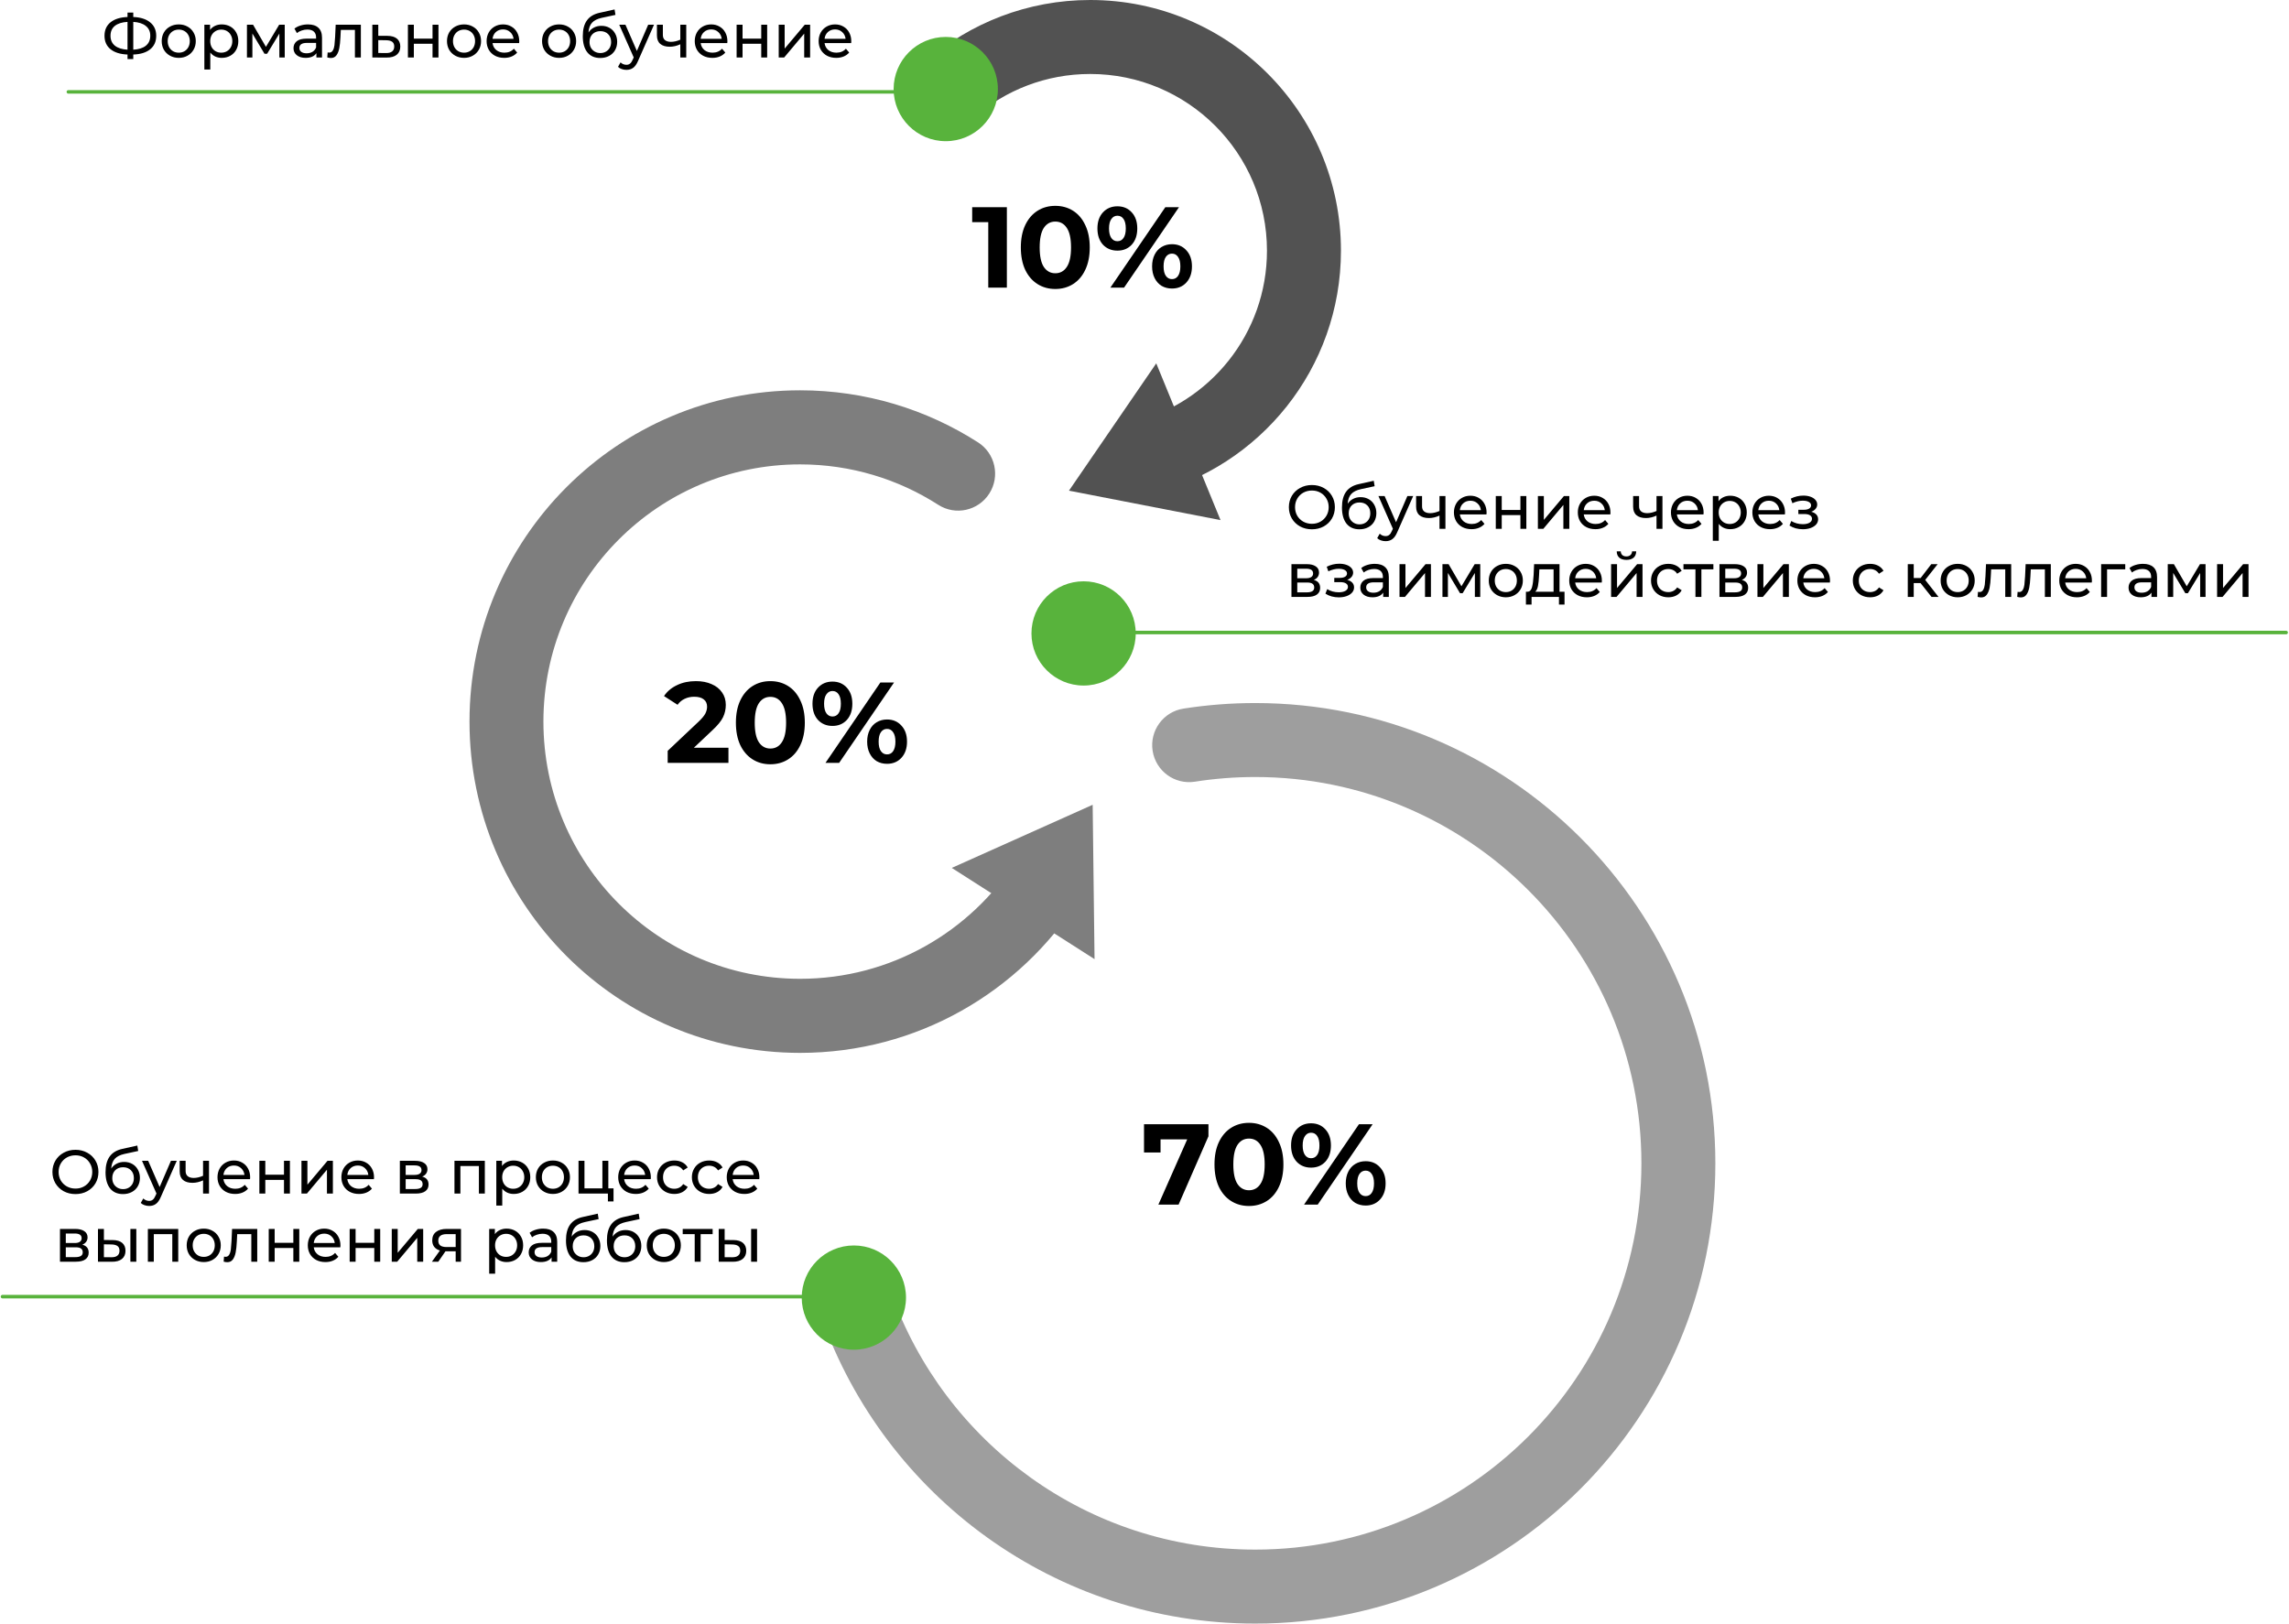
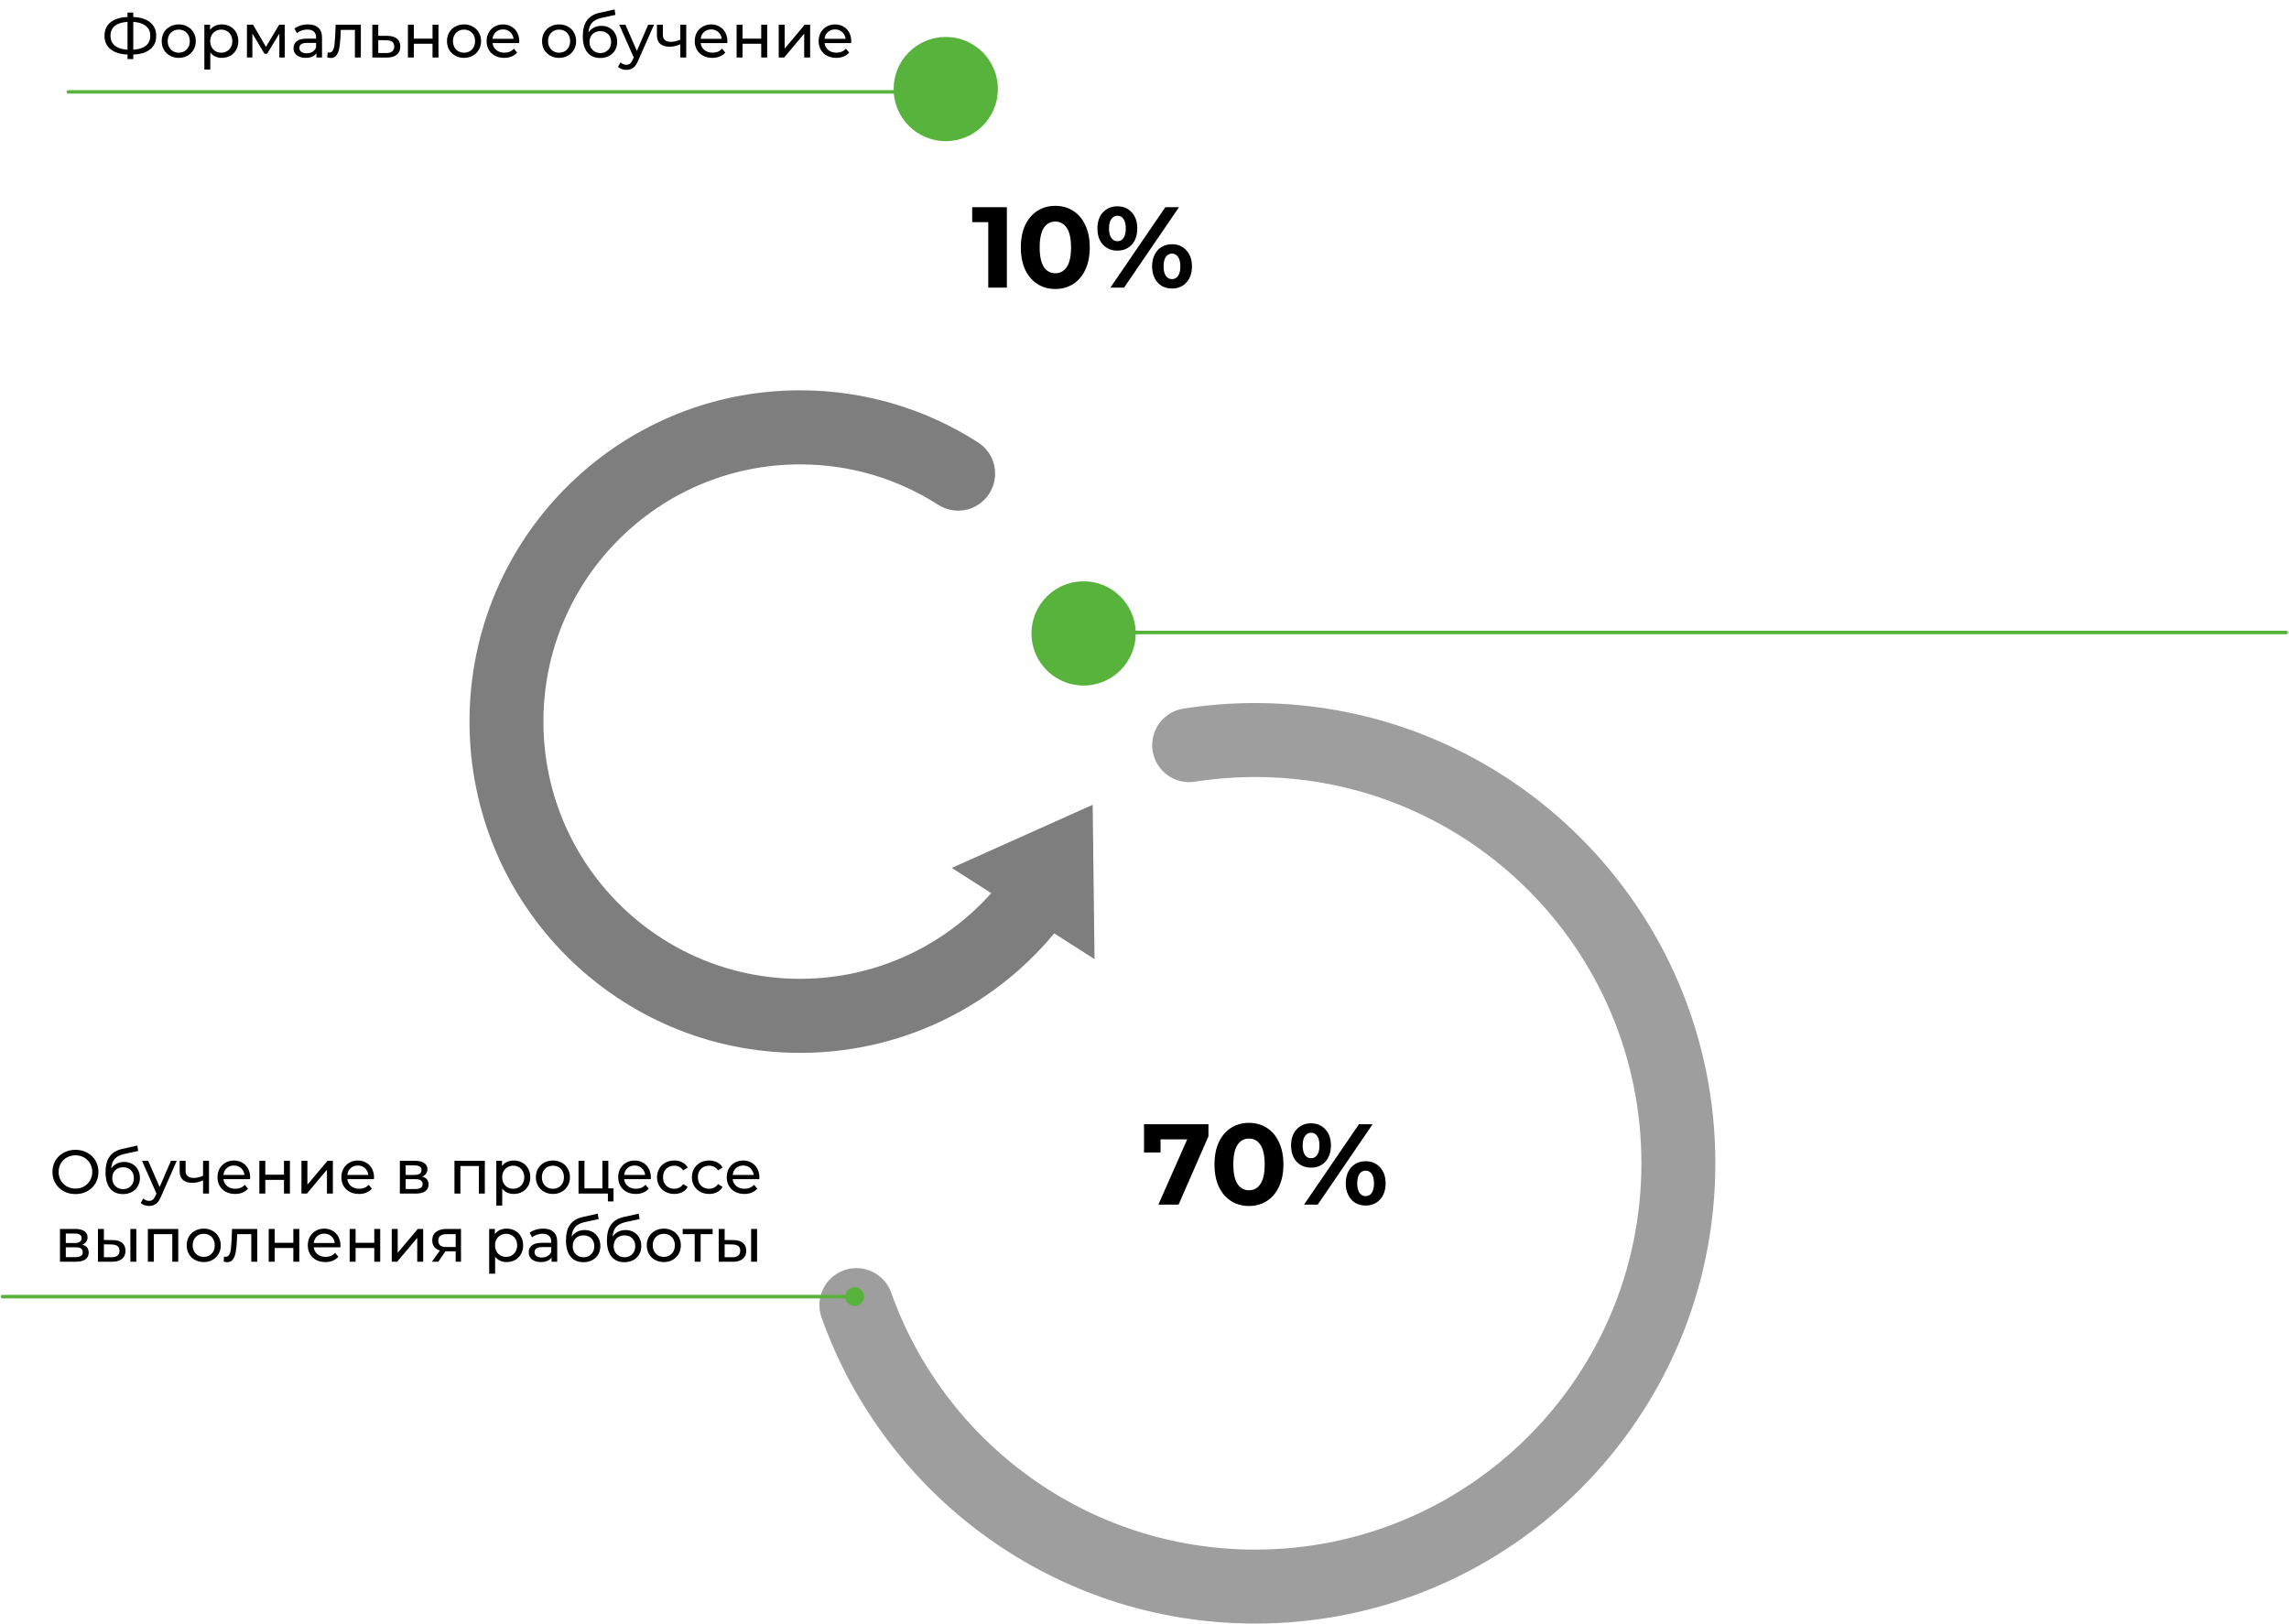
<svg xmlns="http://www.w3.org/2000/svg" width="1848" height="1311" viewBox="0 0 1848 1311" fill="none">
  <path fill-rule="evenodd" clip-rule="evenodd" d="M1013.39 627.42C996.8 627.42 980.533 628.714 964.679 631.2C948.391 633.755 933.118 622.616 930.565 606.321C928.011 590.026 939.145 574.746 955.432 572.191C974.335 569.226 993.693 567.69 1013.39 567.69C1218.55 567.69 1384.87 734.086 1384.87 939.345C1384.87 1144.6 1218.55 1311 1013.39 1311C851.822 1311 714.418 1207.82 663.267 1063.83C657.746 1048.29 665.864 1031.21 681.398 1025.69C696.933 1020.16 714.002 1028.29 719.522 1043.83C762.48 1164.75 877.875 1251.27 1013.39 1251.27C1185.58 1251.27 1325.17 1111.62 1325.17 939.345C1325.17 767.074 1185.58 627.42 1013.39 627.42Z" fill="#9E9E9E" />
-   <path fill-rule="evenodd" clip-rule="evenodd" d="M880.165 59.736C844.47 59.736 811.902 72.802 786.869 94.453C774.393 105.244 755.531 103.878 744.74 91.401C733.949 78.925 735.316 60.063 747.792 49.272C783.266 18.591 829.582 0 880.165 0C991.968 0 1082.6 90.634 1082.6 202.437C1082.6 297.504 1017.1 377.198 928.803 398.986C912.788 402.938 896.601 393.159 892.65 377.144C888.698 361.129 898.477 344.942 914.492 340.99C976.738 325.631 1022.87 269.384 1022.87 202.437C1022.87 123.625 958.976 59.736 880.165 59.736Z" fill="#525252" />
-   <path d="M863.016 396.205L933.492 293.395L985.377 419.966L863.016 396.205Z" fill="#525252" />
+   <path d="M863.016 396.205L933.492 293.395L863.016 396.205Z" fill="#525252" />
  <path fill-rule="evenodd" clip-rule="evenodd" d="M645.924 374.979C531.49 374.979 438.723 467.966 438.723 582.67C438.723 697.375 531.49 790.361 645.924 790.361C719.249 790.361 783.702 752.206 820.571 694.482C829.456 680.571 847.909 676.514 861.787 685.42C875.665 694.326 879.713 712.823 870.828 726.734C823.452 800.906 740.438 850.176 645.924 850.176C498.533 850.176 379.049 730.41 379.049 582.67C379.049 434.931 498.533 315.164 645.924 315.164C698.788 315.164 748.146 330.602 789.648 357.235C803.526 366.141 807.574 384.638 798.688 398.549C789.803 412.459 771.35 416.517 757.472 407.611C725.288 386.957 687.047 374.979 645.924 374.979Z" fill="#7E7E7E" />
  <path d="M882.149 649.842L883.666 774.479L768.402 700.814L882.149 649.842Z" fill="#7E7E7E" />
-   <circle cx="689.356" cy="1047.77" r="42.088" fill="#58B33C" />
  <circle cx="763.544" cy="71.912" r="42.088" fill="#58B33C" />
  <circle cx="874.827" cy="511.471" r="42.088" fill="#58B33C" />
  <path d="M812.887 167.326V232.24H797.864V179.381H784.881V167.326H812.887ZM851.984 233.353C846.605 233.353 841.814 232.024 837.61 229.366C833.406 226.707 830.099 222.874 827.687 217.866C825.338 212.797 824.163 206.769 824.163 199.783C824.163 192.797 825.338 186.8 827.687 181.792C830.099 176.723 833.406 172.859 837.61 170.2C841.814 167.542 846.605 166.213 851.984 166.213C857.363 166.213 862.154 167.542 866.358 170.2C870.562 172.859 873.839 176.723 876.188 181.792C878.599 186.8 879.805 192.797 879.805 199.783C879.805 206.769 878.599 212.797 876.188 217.866C873.839 222.874 870.562 226.707 866.358 229.366C862.154 232.024 857.363 233.353 851.984 233.353ZM851.984 220.649C855.941 220.649 859.032 218.948 861.258 215.548C863.545 212.148 864.689 206.893 864.689 199.783C864.689 192.673 863.545 187.418 861.258 184.018C859.032 180.618 855.941 178.918 851.984 178.918C848.089 178.918 844.998 180.618 842.711 184.018C840.485 187.418 839.372 192.673 839.372 199.783C839.372 206.893 840.485 212.148 842.711 215.548C844.998 218.948 848.089 220.649 851.984 220.649ZM902.127 202.38C897.367 202.38 893.472 200.772 890.442 197.557C887.475 194.281 885.991 189.922 885.991 184.482C885.991 179.041 887.475 174.714 890.442 171.499C893.472 168.222 897.367 166.584 902.127 166.584C906.888 166.584 910.752 168.222 913.719 171.499C916.687 174.714 918.17 179.041 918.17 184.482C918.17 189.922 916.687 194.281 913.719 197.557C910.752 200.772 906.888 202.38 902.127 202.38ZM940.798 167.326H951.833L907.506 232.24H896.47L940.798 167.326ZM902.127 194.775C904.229 194.775 905.867 193.91 907.042 192.179C908.279 190.448 908.897 187.882 908.897 184.482C908.897 181.081 908.279 178.516 907.042 176.785C905.867 175.054 904.229 174.188 902.127 174.188C900.087 174.188 898.449 175.085 897.212 176.877C895.976 178.608 895.357 181.143 895.357 184.482C895.357 187.82 895.976 190.386 897.212 192.179C898.449 193.91 900.087 194.775 902.127 194.775ZM946.176 232.982C943.085 232.982 940.303 232.271 937.83 230.849C935.419 229.366 933.534 227.264 932.173 224.543C930.813 221.823 930.133 218.67 930.133 215.084C930.133 211.499 930.813 208.346 932.173 205.625C933.534 202.905 935.419 200.834 937.83 199.412C940.303 197.928 943.085 197.186 946.176 197.186C950.937 197.186 954.801 198.825 957.768 202.101C960.798 205.316 962.312 209.644 962.312 215.084C962.312 220.525 960.798 224.883 957.768 228.16C954.801 231.375 950.937 232.982 946.176 232.982ZM946.176 225.378C948.278 225.378 949.917 224.513 951.091 222.781C952.328 220.989 952.946 218.423 952.946 215.084C952.946 211.746 952.328 209.211 951.091 207.48C949.917 205.687 948.278 204.791 946.176 204.791C944.136 204.791 942.498 205.656 941.261 207.387C940.025 209.118 939.407 211.684 939.407 215.084C939.407 218.485 940.025 221.05 941.261 222.781C942.498 224.513 944.136 225.378 946.176 225.378Z" fill="black" />
-   <path d="M588.103 603.781V616.022H539.046V606.285L564.085 582.638C566.743 580.103 568.536 577.939 569.463 576.146C570.391 574.292 570.854 572.468 570.854 570.675C570.854 568.078 569.958 566.1 568.165 564.74C566.434 563.318 563.868 562.607 560.468 562.607C557.624 562.607 555.058 563.163 552.771 564.276C550.483 565.327 548.567 566.935 547.021 569.098L536.079 562.05C538.613 558.279 542.106 555.343 546.558 553.241C551.009 551.077 556.109 549.995 561.859 549.995C566.681 549.995 570.885 550.799 574.471 552.406C578.119 553.952 580.932 556.177 582.91 559.083C584.95 561.927 585.97 565.296 585.97 569.191C585.97 572.715 585.228 576.023 583.745 579.114C582.261 582.205 579.386 585.729 575.12 589.686L560.19 603.781H588.103ZM621.941 617.135C616.563 617.135 611.771 615.806 607.567 613.148C603.363 610.489 600.056 606.656 597.645 601.648C595.295 596.579 594.121 590.551 594.121 583.565C594.121 576.579 595.295 570.582 597.645 565.574C600.056 560.505 603.363 556.641 607.567 553.982C611.771 551.324 616.563 549.995 621.941 549.995C627.32 549.995 632.111 551.324 636.315 553.982C640.519 556.641 643.796 560.505 646.145 565.574C648.557 570.582 649.762 576.579 649.762 583.565C649.762 590.551 648.557 596.579 646.145 601.648C643.796 606.656 640.519 610.489 636.315 613.148C632.111 615.806 627.32 617.135 621.941 617.135ZM621.941 604.431C625.898 604.431 628.989 602.73 631.215 599.33C633.502 595.93 634.646 590.675 634.646 583.565C634.646 576.455 633.502 571.2 631.215 567.8C628.989 564.4 625.898 562.7 621.941 562.7C618.047 562.7 614.955 564.4 612.668 567.8C610.442 571.2 609.329 576.455 609.329 583.565C609.329 590.675 610.442 595.93 612.668 599.33C614.955 602.73 618.047 604.431 621.941 604.431ZM672.084 586.162C667.324 586.162 663.429 584.554 660.4 581.339C657.432 578.063 655.949 573.704 655.949 568.264C655.949 562.823 657.432 558.496 660.4 555.281C663.429 552.004 667.324 550.366 672.084 550.366C676.845 550.366 680.709 552.004 683.676 555.281C686.644 558.496 688.128 562.823 688.128 568.264C688.128 573.704 686.644 578.063 683.676 581.339C680.709 584.554 676.845 586.162 672.084 586.162ZM710.755 551.108H721.791L677.463 616.022H666.428L710.755 551.108ZM672.084 578.557C674.186 578.557 675.825 577.692 676.999 575.961C678.236 574.23 678.854 571.664 678.854 568.264C678.854 564.863 678.236 562.298 676.999 560.567C675.825 558.836 674.186 557.97 672.084 557.97C670.044 557.97 668.406 558.867 667.17 560.659C665.933 562.39 665.315 564.925 665.315 568.264C665.315 571.602 665.933 574.168 667.17 575.961C668.406 577.692 670.044 578.557 672.084 578.557ZM716.134 616.764C713.043 616.764 710.261 616.053 707.788 614.631C705.377 613.148 703.491 611.046 702.131 608.325C700.771 605.605 700.091 602.452 700.091 598.866C700.091 595.281 700.771 592.128 702.131 589.407C703.491 586.687 705.377 584.616 707.788 583.194C710.261 581.71 713.043 580.968 716.134 580.968C720.894 580.968 724.758 582.607 727.726 585.883C730.755 589.098 732.27 593.426 732.27 598.866C732.27 604.307 730.755 608.665 727.726 611.942C724.758 615.157 720.894 616.764 716.134 616.764ZM716.134 609.16C718.236 609.16 719.874 608.295 721.049 606.563C722.285 604.771 722.904 602.205 722.904 598.866C722.904 595.528 722.285 592.993 721.049 591.262C719.874 589.469 718.236 588.573 716.134 588.573C714.094 588.573 712.455 589.438 711.219 591.169C709.982 592.9 709.364 595.466 709.364 598.866C709.364 602.267 709.982 604.832 711.219 606.563C712.455 608.295 714.094 609.16 716.134 609.16Z" fill="black" />
  <path d="M975.63 907.782V917.52L951.519 972.697H935.198L958.474 920.024H936.96V930.595H923.606V907.782H975.63ZM1008.33 973.81C1002.95 973.81 998.157 972.481 993.953 969.822C989.749 967.164 986.442 963.331 984.031 958.323C981.682 953.254 980.507 947.226 980.507 940.24C980.507 933.254 981.682 927.257 984.031 922.249C986.442 917.18 989.749 913.316 993.953 910.657C998.157 907.999 1002.95 906.67 1008.33 906.67C1013.71 906.67 1018.5 907.999 1022.7 910.657C1026.91 913.316 1030.18 917.18 1032.53 922.249C1034.94 927.257 1036.15 933.254 1036.15 940.24C1036.15 947.226 1034.94 953.254 1032.53 958.323C1030.18 963.331 1026.91 967.164 1022.7 969.822C1018.5 972.481 1013.71 973.81 1008.33 973.81ZM1008.33 961.105C1012.28 961.105 1015.38 959.405 1017.6 956.005C1019.89 952.605 1021.03 947.35 1021.03 940.24C1021.03 933.13 1019.89 927.875 1017.6 924.475C1015.38 921.075 1012.28 919.374 1008.33 919.374C1004.43 919.374 1001.34 921.075 999.054 924.475C996.828 927.875 995.715 933.13 995.715 940.24C995.715 947.35 996.828 952.605 999.054 956.005C1001.34 959.405 1004.43 961.105 1008.33 961.105ZM1058.47 942.836C1053.71 942.836 1049.82 941.229 1046.79 938.014C1043.82 934.738 1042.33 930.379 1042.33 924.939C1042.33 919.498 1043.82 915.17 1046.79 911.956C1049.82 908.679 1053.71 907.041 1058.47 907.041C1063.23 907.041 1067.09 908.679 1070.06 911.956C1073.03 915.17 1074.51 919.498 1074.51 924.939C1074.51 930.379 1073.03 934.738 1070.06 938.014C1067.09 941.229 1063.23 942.836 1058.47 942.836ZM1097.14 907.782H1108.18L1063.85 972.697H1052.81L1097.14 907.782ZM1058.47 935.232C1060.57 935.232 1062.21 934.367 1063.39 932.636C1064.62 930.905 1065.24 928.339 1065.24 924.939C1065.24 921.538 1064.62 918.973 1063.39 917.241C1062.21 915.51 1060.57 914.645 1058.47 914.645C1056.43 914.645 1054.79 915.541 1053.56 917.334C1052.32 919.065 1051.7 921.6 1051.7 924.939C1051.7 928.277 1052.32 930.843 1053.56 932.636C1054.79 934.367 1056.43 935.232 1058.47 935.232ZM1102.52 973.439C1099.43 973.439 1096.65 972.728 1094.17 971.306C1091.76 969.822 1089.88 967.72 1088.52 965C1087.16 962.28 1086.48 959.127 1086.48 955.541C1086.48 951.955 1087.16 948.802 1088.52 946.082C1089.88 943.362 1091.76 941.291 1094.17 939.869C1096.65 938.385 1099.43 937.643 1102.52 937.643C1107.28 937.643 1111.14 939.282 1114.11 942.558C1117.14 945.773 1118.66 950.101 1118.66 955.541C1118.66 960.982 1117.14 965.34 1114.11 968.617C1111.14 971.832 1107.28 973.439 1102.52 973.439ZM1102.52 965.835C1104.62 965.835 1106.26 964.969 1107.43 963.238C1108.67 961.445 1109.29 958.88 1109.29 955.541C1109.29 952.203 1108.67 949.668 1107.43 947.937C1106.26 946.144 1104.62 945.248 1102.52 945.248C1100.48 945.248 1098.84 946.113 1097.6 947.844C1096.37 949.575 1095.75 952.141 1095.75 955.541C1095.75 958.942 1096.37 961.507 1097.6 963.238C1098.84 964.969 1100.48 965.835 1102.52 965.835Z" fill="black" />
  <path d="M867.931 510.758C867.931 514.961 871.338 518.367 875.54 518.367C879.742 518.367 883.149 514.961 883.149 510.758C883.149 506.556 879.742 503.149 875.54 503.149C871.338 503.149 867.931 506.556 867.931 510.758ZM1845.7 512.185C1846.48 512.185 1847.12 511.546 1847.12 510.758C1847.12 509.97 1846.48 509.332 1845.7 509.332V512.185ZM875.54 512.185H1845.7V509.332H875.54V512.185Z" fill="#58B33C" />
  <path d="M55.188 72.761C54.4 72.761 53.762 73.4 53.762 74.188C53.762 74.976 54.4 75.615 55.188 75.615L55.188 72.761ZM756.649 74.188C756.649 78.391 760.055 81.797 764.258 81.797C768.46 81.797 771.867 78.391 771.867 74.188C771.867 69.986 768.46 66.579 764.258 66.579C760.055 66.579 756.649 69.986 756.649 74.188ZM55.188 75.615L764.258 75.615L764.258 72.761L55.188 72.761L55.188 75.615Z" fill="#58B33C" />
  <path d="M2 1045.57C1.212 1045.57 0.573 1046.21 0.573 1047C0.573 1047.79 1.212 1048.43 2 1048.43L2 1045.57ZM682.391 1047C682.391 1051.2 685.798 1054.61 690 1054.61C694.202 1054.61 697.609 1051.2 697.609 1047C697.609 1042.8 694.202 1039.39 690 1039.39C685.798 1039.39 682.391 1042.8 682.391 1047ZM2 1048.43L690 1048.43L690 1045.57L2 1045.57L2 1048.43Z" fill="#58B33C" />
-   <path d="M1059.17 427.399C1055.64 427.399 1052.46 426.634 1049.63 425.102C1046.81 423.538 1044.57 421.391 1042.94 418.661C1041.35 415.931 1040.55 412.885 1040.55 409.523C1040.55 406.161 1041.35 403.115 1042.94 400.385C1044.57 397.655 1046.81 395.525 1049.63 393.993C1052.46 392.429 1055.64 391.646 1059.17 391.646C1062.67 391.646 1065.83 392.429 1068.66 393.993C1071.49 395.525 1073.7 397.655 1075.3 400.385C1076.9 403.081 1077.7 406.127 1077.7 409.523C1077.7 412.918 1076.9 415.981 1075.3 418.711C1073.7 421.407 1071.49 423.538 1068.66 425.102C1065.83 426.634 1062.67 427.399 1059.17 427.399ZM1059.17 422.955C1061.74 422.955 1064.03 422.373 1066.06 421.208C1068.13 420.042 1069.74 418.445 1070.91 416.414C1072.11 414.35 1072.7 412.053 1072.7 409.523C1072.7 406.993 1072.11 404.713 1070.91 402.682C1069.74 400.618 1068.13 399.003 1066.06 397.838C1064.03 396.673 1061.74 396.091 1059.17 396.091C1056.61 396.091 1054.28 396.673 1052.18 397.838C1050.12 399.003 1048.49 400.618 1047.29 402.682C1046.12 404.713 1045.54 406.993 1045.54 409.523C1045.54 412.053 1046.12 414.35 1047.29 416.414C1048.49 418.445 1050.12 420.042 1052.18 421.208C1054.28 422.373 1056.61 422.955 1059.17 422.955ZM1098.45 401.434C1100.92 401.434 1103.11 401.983 1105.04 403.081C1106.98 404.18 1108.47 405.711 1109.54 407.675C1110.64 409.606 1111.19 411.82 1111.19 414.317C1111.19 416.88 1110.6 419.16 1109.44 421.158C1108.31 423.122 1106.69 424.653 1104.6 425.752C1102.53 426.85 1100.17 427.399 1097.5 427.399C1093.01 427.399 1089.53 425.868 1087.07 422.806C1084.64 419.71 1083.42 415.365 1083.42 409.773C1083.42 404.346 1084.54 400.102 1086.77 397.039C1089 393.943 1092.41 391.896 1097.01 390.897L1109.09 388.201L1109.79 392.595L1098.65 394.992C1095.19 395.758 1092.61 397.056 1090.91 398.887C1089.22 400.718 1088.25 403.348 1088.02 406.777C1089.15 405.079 1090.61 403.764 1092.41 402.832C1094.21 401.9 1096.22 401.434 1098.45 401.434ZM1097.6 423.405C1099.3 423.405 1100.8 423.022 1102.1 422.256C1103.43 421.491 1104.46 420.442 1105.19 419.11C1105.93 417.745 1106.29 416.198 1106.29 414.466C1106.29 411.837 1105.49 409.723 1103.9 408.125C1102.3 406.527 1100.2 405.728 1097.6 405.728C1095.01 405.728 1092.89 406.527 1091.26 408.125C1089.66 409.723 1088.87 411.837 1088.87 414.466C1088.87 416.198 1089.23 417.745 1089.96 419.11C1090.73 420.442 1091.78 421.491 1093.11 422.256C1094.44 423.022 1095.94 423.405 1097.6 423.405ZM1140.92 400.535L1128.09 429.647C1126.96 432.343 1125.62 434.24 1124.09 435.339C1122.59 436.438 1120.78 436.987 1118.65 436.987C1117.35 436.987 1116.09 436.771 1114.85 436.338C1113.66 435.938 1112.66 435.339 1111.86 434.54L1113.91 430.945C1115.27 432.243 1116.85 432.892 1118.65 432.892C1119.82 432.892 1120.78 432.576 1121.55 431.944C1122.35 431.344 1123.06 430.296 1123.69 428.798L1124.54 426.95L1112.86 400.535H1117.85L1127.09 421.707L1136.23 400.535H1140.92ZM1166.95 400.535V427H1162.16V416.314C1159.29 417.646 1156.45 418.311 1153.62 418.311C1150.32 418.311 1147.78 417.546 1145.98 416.014C1144.18 414.483 1143.28 412.186 1143.28 409.123V400.535H1148.08V408.824C1148.08 410.655 1148.64 412.036 1149.77 412.968C1150.94 413.901 1152.55 414.367 1154.62 414.367C1156.95 414.367 1159.46 413.784 1162.16 412.619V400.535H1166.95ZM1200.18 413.917C1200.18 414.283 1200.14 414.766 1200.08 415.365H1178.6C1178.9 417.696 1179.92 419.576 1181.65 421.008C1183.41 422.406 1185.6 423.105 1188.19 423.105C1191.35 423.105 1193.9 422.04 1195.83 419.909L1198.48 423.005C1197.28 424.403 1195.78 425.469 1193.98 426.201C1192.22 426.933 1190.24 427.3 1188.04 427.3C1185.25 427.3 1182.77 426.734 1180.6 425.602C1178.44 424.437 1176.76 422.822 1175.56 420.758C1174.39 418.694 1173.81 416.364 1173.81 413.767C1173.81 411.204 1174.38 408.89 1175.51 406.826C1176.67 404.763 1178.25 403.165 1180.25 402.033C1182.28 400.868 1184.56 400.285 1187.09 400.285C1189.62 400.285 1191.87 400.868 1193.83 402.033C1195.83 403.165 1197.38 404.763 1198.48 406.826C1199.61 408.89 1200.18 411.254 1200.18 413.917ZM1187.09 404.33C1184.8 404.33 1182.87 405.029 1181.3 406.427C1179.77 407.825 1178.87 409.656 1178.6 411.92H1195.58C1195.32 409.689 1194.4 407.875 1192.84 406.477C1191.3 405.045 1189.39 404.33 1187.09 404.33ZM1207.61 400.535H1212.41V411.77H1227.49V400.535H1232.28V427H1227.49V415.915H1212.41V427H1207.61V400.535ZM1241.6 400.535H1246.4V419.809L1262.62 400.535H1266.97V427H1262.17V407.725L1246 427H1241.6V400.535ZM1300.19 413.917C1300.19 414.283 1300.16 414.766 1300.09 415.365H1278.62C1278.92 417.696 1279.93 419.576 1281.67 421.008C1283.43 422.406 1285.61 423.105 1288.21 423.105C1291.37 423.105 1293.92 422.04 1295.85 419.909L1298.49 423.005C1297.3 424.403 1295.8 425.469 1294 426.201C1292.24 426.933 1290.25 427.3 1288.06 427.3C1285.26 427.3 1282.78 426.734 1280.62 425.602C1278.45 424.437 1276.77 422.822 1275.57 420.758C1274.41 418.694 1273.83 416.364 1273.83 413.767C1273.83 411.204 1274.39 408.89 1275.52 406.826C1276.69 404.763 1278.27 403.165 1280.27 402.033C1282.3 400.868 1284.58 400.285 1287.11 400.285C1289.64 400.285 1291.89 400.868 1293.85 402.033C1295.85 403.165 1297.4 404.763 1298.49 406.826C1299.63 408.89 1300.19 411.254 1300.19 413.917ZM1287.11 404.33C1284.81 404.33 1282.88 405.029 1281.32 406.427C1279.78 407.825 1278.89 409.656 1278.62 411.92H1295.6C1295.33 409.689 1294.42 407.875 1292.85 406.477C1291.32 405.045 1289.41 404.33 1287.11 404.33ZM1342.16 400.535V427H1337.37V416.314C1334.5 417.646 1331.66 418.311 1328.83 418.311C1325.53 418.311 1322.99 417.546 1321.19 416.014C1319.39 414.483 1318.49 412.186 1318.49 409.123V400.535H1323.29V408.824C1323.29 410.655 1323.85 412.036 1324.98 412.968C1326.15 413.901 1327.76 414.367 1329.83 414.367C1332.16 414.367 1334.67 413.784 1337.37 412.619V400.535H1342.16ZM1375.39 413.917C1375.39 414.283 1375.35 414.766 1375.29 415.365H1353.81C1354.11 417.696 1355.13 419.576 1356.86 421.008C1358.62 422.406 1360.8 423.105 1363.4 423.105C1366.56 423.105 1369.11 422.04 1371.04 419.909L1373.69 423.005C1372.49 424.403 1370.99 425.469 1369.19 426.201C1367.43 426.933 1365.45 427.3 1363.25 427.3C1360.46 427.3 1357.98 426.734 1355.81 425.602C1353.65 424.437 1351.97 422.822 1350.77 420.758C1349.6 418.694 1349.02 416.364 1349.02 413.767C1349.02 411.204 1349.59 408.89 1350.72 406.826C1351.88 404.763 1353.46 403.165 1355.46 402.033C1357.49 400.868 1359.77 400.285 1362.3 400.285C1364.83 400.285 1367.08 400.868 1369.04 402.033C1371.04 403.165 1372.59 404.763 1373.69 406.826C1374.82 408.89 1375.39 411.254 1375.39 413.917ZM1362.3 404.33C1360.01 404.33 1358.08 405.029 1356.51 406.427C1354.98 407.825 1354.08 409.656 1353.81 411.92H1370.79C1370.53 409.689 1369.61 407.875 1368.05 406.477C1366.51 405.045 1364.6 404.33 1362.3 404.33ZM1396.85 400.285C1399.42 400.285 1401.71 400.851 1403.74 401.983C1405.78 403.115 1407.36 404.696 1408.49 406.727C1409.65 408.757 1410.24 411.104 1410.24 413.767C1410.24 416.431 1409.65 418.794 1408.49 420.858C1407.36 422.889 1405.78 424.47 1403.74 425.602C1401.71 426.734 1399.42 427.3 1396.85 427.3C1394.96 427.3 1393.21 426.933 1391.61 426.201C1390.05 425.469 1388.71 424.403 1387.62 423.005V436.687H1382.82V400.535H1387.42V404.729C1388.48 403.264 1389.83 402.166 1391.46 401.434C1393.09 400.668 1394.89 400.285 1396.85 400.285ZM1396.45 423.105C1398.15 423.105 1399.67 422.722 1401 421.957C1402.36 421.158 1403.43 420.059 1404.19 418.661C1404.99 417.229 1405.39 415.598 1405.39 413.767C1405.39 411.936 1404.99 410.322 1404.19 408.924C1403.43 407.492 1402.36 406.394 1401 405.628C1399.67 404.862 1398.15 404.48 1396.45 404.48C1394.79 404.48 1393.28 404.879 1391.91 405.678C1390.58 406.444 1389.51 407.526 1388.71 408.924C1387.95 410.322 1387.57 411.936 1387.57 413.767C1387.57 415.598 1387.95 417.229 1388.71 418.661C1389.48 420.059 1390.55 421.158 1391.91 421.957C1393.28 422.722 1394.79 423.105 1396.45 423.105ZM1441.12 413.917C1441.12 414.283 1441.09 414.766 1441.02 415.365H1419.55C1419.85 417.696 1420.86 419.576 1422.59 421.008C1424.36 422.406 1426.54 423.105 1429.14 423.105C1432.3 423.105 1434.84 422.04 1436.78 419.909L1439.42 423.005C1438.22 424.403 1436.73 425.469 1434.93 426.201C1433.16 426.933 1431.18 427.3 1428.99 427.3C1426.19 427.3 1423.71 426.734 1421.55 425.602C1419.38 424.437 1417.7 422.822 1416.5 420.758C1415.34 418.694 1414.75 416.364 1414.75 413.767C1414.75 411.204 1415.32 408.89 1416.45 406.826C1417.62 404.763 1419.2 403.165 1421.2 402.033C1423.23 400.868 1425.51 400.285 1428.04 400.285C1430.57 400.285 1432.81 400.868 1434.78 402.033C1436.78 403.165 1438.32 404.763 1439.42 406.826C1440.55 408.89 1441.12 411.254 1441.12 413.917ZM1428.04 404.33C1425.74 404.33 1423.81 405.029 1422.24 406.427C1420.71 407.825 1419.81 409.656 1419.55 411.92H1436.53C1436.26 409.689 1435.34 407.875 1433.78 406.477C1432.25 405.045 1430.33 404.33 1428.04 404.33ZM1462.3 413.218C1464.07 413.684 1465.43 414.433 1466.4 415.465C1467.36 416.497 1467.85 417.779 1467.85 419.31C1467.85 420.875 1467.31 422.273 1466.25 423.505C1465.18 424.703 1463.7 425.652 1461.8 426.351C1459.94 427.017 1457.84 427.35 1455.51 427.35C1453.55 427.35 1451.62 427.1 1449.72 426.601C1447.85 426.068 1446.19 425.319 1444.73 424.353L1446.17 420.708C1447.44 421.507 1448.89 422.14 1450.52 422.606C1452.15 423.039 1453.8 423.255 1455.46 423.255C1457.73 423.255 1459.52 422.872 1460.85 422.106C1462.22 421.307 1462.9 420.242 1462.9 418.911C1462.9 417.679 1462.35 416.73 1461.25 416.064C1460.19 415.399 1458.67 415.066 1456.71 415.066H1451.87V411.62H1456.36C1458.16 411.62 1459.57 411.304 1460.6 410.671C1461.64 410.039 1462.15 409.173 1462.15 408.075C1462.15 406.876 1461.54 405.944 1460.31 405.279C1459.11 404.613 1457.48 404.28 1455.41 404.28C1452.78 404.28 1450 404.962 1447.07 406.327L1445.77 402.632C1449 401.001 1452.38 400.185 1455.91 400.185C1458.04 400.185 1459.96 400.485 1461.65 401.084C1463.35 401.683 1464.68 402.532 1465.65 403.631C1466.61 404.729 1467.1 405.978 1467.1 407.376C1467.1 408.674 1466.66 409.839 1465.8 410.871C1464.93 411.903 1463.77 412.685 1462.3 413.218ZM1060.67 468.268C1064.1 469.134 1065.81 471.281 1065.81 474.71C1065.81 477.04 1064.93 478.837 1063.17 480.102C1061.44 481.367 1058.84 482 1055.38 482H1042.64V455.535H1054.93C1058.06 455.535 1060.5 456.134 1062.27 457.332C1064.03 458.498 1064.91 460.162 1064.91 462.326C1064.91 463.724 1064.53 464.939 1063.77 465.971C1063.03 466.97 1062 467.735 1060.67 468.268ZM1047.34 466.92H1054.53C1056.36 466.92 1057.74 466.587 1058.67 465.921C1059.64 465.255 1060.12 464.29 1060.12 463.025C1060.12 460.495 1058.26 459.23 1054.53 459.23H1047.34V466.92ZM1055.03 478.305C1057.03 478.305 1058.52 477.989 1059.52 477.356C1060.52 476.724 1061.02 475.742 1061.02 474.41C1061.02 473.045 1060.55 472.03 1059.62 471.364C1058.72 470.698 1057.29 470.365 1055.33 470.365H1047.34V478.305H1055.03ZM1087.65 468.218C1089.41 468.684 1090.78 469.433 1091.74 470.465C1092.71 471.497 1093.19 472.779 1093.19 474.31C1093.19 475.875 1092.66 477.273 1091.59 478.505C1090.53 479.703 1089.05 480.652 1087.15 481.351C1085.28 482.017 1083.19 482.35 1080.86 482.35C1078.89 482.35 1076.96 482.1 1075.06 481.601C1073.2 481.068 1071.54 480.319 1070.07 479.353L1071.52 475.708C1072.78 476.507 1074.23 477.14 1075.86 477.606C1077.49 478.039 1079.14 478.255 1080.81 478.255C1083.07 478.255 1084.87 477.872 1086.2 477.106C1087.56 476.307 1088.25 475.242 1088.25 473.911C1088.25 472.679 1087.7 471.73 1086.6 471.064C1085.53 470.399 1084.02 470.066 1082.06 470.066H1077.21V466.62H1081.71C1083.5 466.62 1084.92 466.304 1085.95 465.671C1086.98 465.039 1087.5 464.173 1087.5 463.075C1087.5 461.876 1086.88 460.944 1085.65 460.279C1084.45 459.613 1082.82 459.28 1080.76 459.28C1078.13 459.28 1075.35 459.962 1072.42 461.327L1071.12 457.632C1074.35 456.001 1077.73 455.185 1081.26 455.185C1083.39 455.185 1085.3 455.485 1087 456.084C1088.7 456.683 1090.03 457.532 1090.99 458.631C1091.96 459.729 1092.44 460.978 1092.44 462.376C1092.44 463.674 1092.01 464.839 1091.14 465.871C1090.28 466.903 1089.11 467.685 1087.65 468.218ZM1109.92 455.285C1113.58 455.285 1116.37 456.184 1118.3 457.982C1120.27 459.779 1121.25 462.459 1121.25 466.021V482H1116.71V478.505C1115.91 479.736 1114.76 480.685 1113.26 481.351C1111.8 481.983 1110.05 482.3 1108.02 482.3C1105.06 482.3 1102.68 481.584 1100.88 480.152C1099.11 478.721 1098.23 476.84 1098.23 474.51C1098.23 472.18 1099.08 470.315 1100.78 468.917C1102.48 467.486 1105.17 466.77 1108.87 466.77H1116.46V465.821C1116.46 463.757 1115.86 462.176 1114.66 461.077C1113.46 459.979 1111.7 459.43 1109.37 459.43C1107.8 459.43 1106.27 459.696 1104.77 460.229C1103.27 460.728 1102.01 461.41 1100.98 462.276L1098.98 458.681C1100.34 457.582 1101.98 456.75 1103.87 456.184C1105.77 455.585 1107.79 455.285 1109.92 455.285ZM1108.82 478.604C1110.65 478.604 1112.23 478.205 1113.56 477.406C1114.89 476.574 1115.86 475.409 1116.46 473.911V470.215H1109.07C1105.01 470.215 1102.97 471.58 1102.97 474.31C1102.97 475.642 1103.49 476.69 1104.52 477.456C1105.55 478.222 1106.99 478.604 1108.82 478.604ZM1129.88 455.535H1134.68V474.809L1150.91 455.535H1155.25V482H1150.46V462.725L1134.28 482H1129.88V455.535ZM1195.06 455.535V482H1190.72V462.675L1180.83 479.004H1178.74L1168.95 462.625V482H1164.55V455.535H1169.5L1179.88 473.411L1190.57 455.535H1195.06ZM1215.73 482.3C1213.1 482.3 1210.74 481.717 1208.64 480.552C1206.54 479.387 1204.89 477.789 1203.7 475.758C1202.53 473.694 1201.95 471.364 1201.95 468.767C1201.95 466.171 1202.53 463.857 1203.7 461.826C1204.89 459.763 1206.54 458.165 1208.64 457.033C1210.74 455.868 1213.1 455.285 1215.73 455.285C1218.36 455.285 1220.71 455.868 1222.77 457.033C1224.87 458.165 1226.5 459.763 1227.66 461.826C1228.86 463.857 1229.46 466.171 1229.46 468.767C1229.46 471.364 1228.86 473.694 1227.66 475.758C1226.5 477.789 1224.87 479.387 1222.77 480.552C1220.71 481.717 1218.36 482.3 1215.73 482.3ZM1215.73 478.105C1217.43 478.105 1218.94 477.722 1220.27 476.957C1221.64 476.158 1222.7 475.059 1223.47 473.661C1224.24 472.229 1224.62 470.598 1224.62 468.767C1224.62 466.936 1224.24 465.322 1223.47 463.924C1222.7 462.492 1221.64 461.394 1220.27 460.628C1218.94 459.862 1217.43 459.48 1215.73 459.48C1214.03 459.48 1212.5 459.862 1211.14 460.628C1209.8 461.394 1208.74 462.492 1207.94 463.924C1207.17 465.322 1206.79 466.936 1206.79 468.767C1206.79 470.598 1207.17 472.229 1207.94 473.661C1208.74 475.059 1209.8 476.158 1211.14 476.957C1212.5 477.722 1214.03 478.105 1215.73 478.105ZM1263.1 477.806V488.142H1258.61V482H1236.49V488.142H1231.94V477.806H1233.34C1235.04 477.706 1236.21 476.507 1236.84 474.21C1237.47 471.913 1237.9 468.667 1238.14 464.473L1238.54 455.535H1259.06V477.806H1263.1ZM1242.53 464.823C1242.4 468.152 1242.11 470.915 1241.68 473.112C1241.28 475.275 1240.53 476.84 1239.43 477.806H1254.26V459.729H1242.78L1242.53 464.823ZM1293.27 468.917C1293.27 469.283 1293.23 469.766 1293.17 470.365H1271.7C1271.99 472.696 1273.01 474.576 1274.74 476.008C1276.51 477.406 1278.69 478.105 1281.28 478.105C1284.45 478.105 1286.99 477.04 1288.92 474.909L1291.57 478.005C1290.37 479.403 1288.87 480.469 1287.08 481.201C1285.31 481.933 1283.33 482.3 1281.13 482.3C1278.34 482.3 1275.86 481.734 1273.69 480.602C1271.53 479.437 1269.85 477.822 1268.65 475.758C1267.48 473.694 1266.9 471.364 1266.9 468.767C1266.9 466.204 1267.47 463.89 1268.6 461.826C1269.76 459.763 1271.35 458.165 1273.34 457.033C1275.37 455.868 1277.65 455.285 1280.18 455.285C1282.71 455.285 1284.96 455.868 1286.93 457.033C1288.92 458.165 1290.47 459.763 1291.57 461.826C1292.7 463.89 1293.27 466.254 1293.27 468.917ZM1280.18 459.33C1277.89 459.33 1275.96 460.029 1274.39 461.427C1272.86 462.825 1271.96 464.656 1271.7 466.92H1288.67C1288.41 464.689 1287.49 462.875 1285.93 461.477C1284.4 460.045 1282.48 459.33 1280.18 459.33ZM1300.7 455.535H1305.5V474.809L1321.73 455.535H1326.07V482H1321.28V462.725L1305.1 482H1300.7V455.535ZM1313.09 452.089C1310.62 452.089 1308.71 451.507 1307.34 450.342C1305.98 449.143 1305.28 447.429 1305.25 445.198H1308.49C1308.53 446.43 1308.94 447.429 1309.74 448.194C1310.57 448.927 1311.67 449.293 1313.04 449.293C1314.4 449.293 1315.5 448.927 1316.33 448.194C1317.17 447.429 1317.6 446.43 1317.63 445.198H1320.98C1320.94 447.429 1320.23 449.143 1318.83 450.342C1317.43 451.507 1315.52 452.089 1313.09 452.089ZM1346.91 482.3C1344.21 482.3 1341.8 481.717 1339.67 480.552C1337.57 479.387 1335.92 477.789 1334.73 475.758C1333.53 473.694 1332.93 471.364 1332.93 468.767C1332.93 466.171 1333.53 463.857 1334.73 461.826C1335.92 459.763 1337.57 458.165 1339.67 457.033C1341.8 455.868 1344.21 455.285 1346.91 455.285C1349.31 455.285 1351.44 455.768 1353.3 456.733C1355.2 457.699 1356.66 459.097 1357.7 460.928L1354.05 463.275C1353.22 462.01 1352.19 461.061 1350.95 460.428C1349.72 459.796 1348.36 459.48 1346.86 459.48C1345.13 459.48 1343.56 459.862 1342.17 460.628C1340.8 461.394 1339.72 462.492 1338.92 463.924C1338.15 465.322 1337.77 466.936 1337.77 468.767C1337.77 470.632 1338.15 472.279 1338.92 473.711C1339.72 475.109 1340.8 476.191 1342.17 476.957C1343.56 477.722 1345.13 478.105 1346.86 478.105C1348.36 478.105 1349.72 477.789 1350.95 477.156C1352.19 476.524 1353.22 475.575 1354.05 474.31L1357.7 476.607C1356.66 478.438 1355.2 479.853 1353.3 480.852C1351.44 481.817 1349.31 482.3 1346.91 482.3ZM1383.28 459.729H1373.6V482H1368.8V459.729H1359.12V455.535H1383.28V459.729ZM1406.21 468.268C1409.64 469.134 1411.36 471.281 1411.36 474.71C1411.36 477.04 1410.47 478.837 1408.71 480.102C1406.98 481.367 1404.38 482 1400.92 482H1388.19V455.535H1400.47C1403.6 455.535 1406.05 456.134 1407.81 457.332C1409.58 458.498 1410.46 460.162 1410.46 462.326C1410.46 463.724 1410.07 464.939 1409.31 465.971C1408.58 466.97 1407.54 467.735 1406.21 468.268ZM1392.88 466.92H1400.07C1401.9 466.92 1403.28 466.587 1404.22 465.921C1405.18 465.255 1405.66 464.29 1405.66 463.025C1405.66 460.495 1403.8 459.23 1400.07 459.23H1392.88V466.92ZM1400.57 478.305C1402.57 478.305 1404.07 477.989 1405.06 477.356C1406.06 476.724 1406.56 475.742 1406.56 474.41C1406.56 473.045 1406.1 472.03 1405.16 471.364C1404.27 470.698 1402.83 470.365 1400.87 470.365H1392.88V478.305H1400.57ZM1418.86 455.535H1423.65V474.809L1439.88 455.535H1444.23V482H1439.43V462.725L1423.25 482H1418.86V455.535ZM1477.45 468.917C1477.45 469.283 1477.42 469.766 1477.35 470.365H1455.88C1456.18 472.696 1457.19 474.576 1458.92 476.008C1460.69 477.406 1462.87 478.105 1465.46 478.105C1468.63 478.105 1471.17 477.04 1473.1 474.909L1475.75 478.005C1474.55 479.403 1473.05 480.469 1471.26 481.201C1469.49 481.933 1467.51 482.3 1465.31 482.3C1462.52 482.3 1460.04 481.734 1457.87 480.602C1455.71 479.437 1454.03 477.822 1452.83 475.758C1451.67 473.694 1451.08 471.364 1451.08 468.767C1451.08 466.204 1451.65 463.89 1452.78 461.826C1453.95 459.763 1455.53 458.165 1457.53 457.033C1459.56 455.868 1461.84 455.285 1464.37 455.285C1466.9 455.285 1469.14 455.868 1471.11 457.033C1473.1 458.165 1474.65 459.763 1475.75 461.826C1476.88 463.89 1477.45 466.254 1477.45 468.917ZM1464.37 459.33C1462.07 459.33 1460.14 460.029 1458.57 461.427C1457.04 462.825 1456.14 464.656 1455.88 466.92H1472.86C1472.59 464.689 1471.67 462.875 1470.11 461.477C1468.58 460.045 1466.66 459.33 1464.37 459.33ZM1509.83 482.3C1507.13 482.3 1504.72 481.717 1502.59 480.552C1500.49 479.387 1498.85 477.789 1497.65 475.758C1496.45 473.694 1495.85 471.364 1495.85 468.767C1495.85 466.171 1496.45 463.857 1497.65 461.826C1498.85 459.763 1500.49 458.165 1502.59 457.033C1504.72 455.868 1507.13 455.285 1509.83 455.285C1512.23 455.285 1514.36 455.768 1516.22 456.733C1518.12 457.699 1519.58 459.097 1520.62 460.928L1516.97 463.275C1516.14 462.01 1515.11 461.061 1513.88 460.428C1512.64 459.796 1511.28 459.48 1509.78 459.48C1508.05 459.48 1506.49 459.862 1505.09 460.628C1503.72 461.394 1502.64 462.492 1501.84 463.924C1501.08 465.322 1500.69 466.936 1500.69 468.767C1500.69 470.632 1501.08 472.279 1501.84 473.711C1502.64 475.109 1503.72 476.191 1505.09 476.957C1506.49 477.722 1508.05 478.105 1509.78 478.105C1511.28 478.105 1512.64 477.789 1513.88 477.156C1515.11 476.524 1516.14 475.575 1516.97 474.31L1520.62 476.607C1519.58 478.438 1518.12 479.853 1516.22 480.852C1514.36 481.817 1512.23 482.3 1509.83 482.3ZM1550.52 470.815H1545.03V482H1540.23V455.535H1545.03V466.72H1550.62L1559.21 455.535H1564.35L1554.31 468.268L1565.05 482H1559.41L1550.52 470.815ZM1580.53 482.3C1577.9 482.3 1575.54 481.717 1573.44 480.552C1571.35 479.387 1569.7 477.789 1568.5 475.758C1567.33 473.694 1566.75 471.364 1566.75 468.767C1566.75 466.171 1567.33 463.857 1568.5 461.826C1569.7 459.763 1571.35 458.165 1573.44 457.033C1575.54 455.868 1577.9 455.285 1580.53 455.285C1583.16 455.285 1585.51 455.868 1587.57 457.033C1589.67 458.165 1591.3 459.763 1592.47 461.826C1593.67 463.857 1594.27 466.171 1594.27 468.767C1594.27 471.364 1593.67 473.694 1592.47 475.758C1591.3 477.789 1589.67 479.387 1587.57 480.552C1585.51 481.717 1583.16 482.3 1580.53 482.3ZM1580.53 478.105C1582.23 478.105 1583.75 477.722 1585.08 476.957C1586.44 476.158 1587.51 475.059 1588.27 473.661C1589.04 472.229 1589.42 470.598 1589.42 468.767C1589.42 466.936 1589.04 465.322 1588.27 463.924C1587.51 462.492 1586.44 461.394 1585.08 460.628C1583.75 459.862 1582.23 459.48 1580.53 459.48C1578.84 459.48 1577.3 459.862 1575.94 460.628C1574.61 461.394 1573.54 462.492 1572.74 463.924C1571.98 465.322 1571.6 466.936 1571.6 468.767C1571.6 470.598 1571.98 472.229 1572.74 473.661C1573.54 475.059 1574.61 476.158 1575.94 476.957C1577.3 477.722 1578.84 478.105 1580.53 478.105ZM1623.71 455.535V482H1618.92V459.729H1607.53L1607.23 465.621C1607.07 469.183 1606.75 472.163 1606.29 474.56C1605.82 476.923 1605.05 478.821 1603.99 480.252C1602.92 481.684 1601.44 482.399 1599.54 482.399C1598.68 482.399 1597.7 482.25 1596.6 481.95L1596.9 477.905C1597.33 478.005 1597.73 478.055 1598.1 478.055C1599.43 478.055 1600.43 477.473 1601.09 476.307C1601.76 475.142 1602.19 473.761 1602.39 472.163C1602.59 470.565 1602.77 468.285 1602.94 465.322L1603.39 455.535H1623.71ZM1655.7 455.535V482H1650.91V459.729H1639.52L1639.22 465.621C1639.06 469.183 1638.74 472.163 1638.28 474.56C1637.81 476.923 1637.04 478.821 1635.98 480.252C1634.91 481.684 1633.43 482.399 1631.53 482.399C1630.67 482.399 1629.69 482.25 1628.59 481.95L1628.89 477.905C1629.32 478.005 1629.72 478.055 1630.09 478.055C1631.42 478.055 1632.42 477.473 1633.08 476.307C1633.75 475.142 1634.18 473.761 1634.38 472.163C1634.58 470.565 1634.76 468.285 1634.93 465.322L1635.38 455.535H1655.7ZM1688.89 468.917C1688.89 469.283 1688.86 469.766 1688.79 470.365H1667.32C1667.62 472.696 1668.63 474.576 1670.36 476.008C1672.13 477.406 1674.31 478.105 1676.91 478.105C1680.07 478.105 1682.62 477.04 1684.55 474.909L1687.19 478.005C1685.99 479.403 1684.5 480.469 1682.7 481.201C1680.93 481.933 1678.95 482.3 1676.76 482.3C1673.96 482.3 1671.48 481.734 1669.32 480.602C1667.15 479.437 1665.47 477.822 1664.27 475.758C1663.11 473.694 1662.52 471.364 1662.52 468.767C1662.52 466.204 1663.09 463.89 1664.22 461.826C1665.39 459.763 1666.97 458.165 1668.97 457.033C1671 455.868 1673.28 455.285 1675.81 455.285C1678.34 455.285 1680.58 455.868 1682.55 457.033C1684.55 458.165 1686.09 459.763 1687.19 461.826C1688.32 463.89 1688.89 466.254 1688.89 468.917ZM1675.81 459.33C1673.51 459.33 1671.58 460.029 1670.01 461.427C1668.48 462.825 1667.58 464.656 1667.32 466.92H1684.3C1684.03 464.689 1683.11 462.875 1681.55 461.477C1680.02 460.045 1678.1 459.33 1675.81 459.33ZM1715.8 459.729H1701.12V482H1696.33V455.535H1715.8V459.729ZM1730.15 455.285C1733.81 455.285 1736.6 456.184 1738.54 457.982C1740.5 459.779 1741.48 462.459 1741.48 466.021V482H1736.94V478.505C1736.14 479.736 1734.99 480.685 1733.49 481.351C1732.03 481.983 1730.28 482.3 1728.25 482.3C1725.29 482.3 1722.91 481.584 1721.11 480.152C1719.34 478.721 1718.46 476.84 1718.46 474.51C1718.46 472.18 1719.31 470.315 1721.01 468.917C1722.71 467.486 1725.4 466.77 1729.1 466.77H1736.69V465.821C1736.69 463.757 1736.09 462.176 1734.89 461.077C1733.69 459.979 1731.93 459.43 1729.6 459.43C1728.03 459.43 1726.5 459.696 1725 460.229C1723.51 460.728 1722.24 461.41 1721.21 462.276L1719.21 458.681C1720.58 457.582 1722.21 456.75 1724.1 456.184C1726 455.585 1728.02 455.285 1730.15 455.285ZM1729.05 478.604C1730.88 478.604 1732.46 478.205 1733.79 477.406C1735.12 476.574 1736.09 475.409 1736.69 473.911V470.215H1729.3C1725.24 470.215 1723.21 471.58 1723.21 474.31C1723.21 475.642 1723.72 476.69 1724.75 477.456C1725.79 478.222 1727.22 478.604 1729.05 478.604ZM1780.62 455.535V482H1776.28V462.675L1766.39 479.004H1764.3L1754.51 462.625V482H1750.11V455.535H1755.06L1765.44 473.411L1776.13 455.535H1780.62ZM1789.95 455.535H1794.75V474.809L1810.98 455.535H1815.32V482H1810.53V462.725L1794.35 482H1789.95V455.535Z" fill="black" />
  <path d="M126.119 28.9C126.119 33.527 124.505 37.156 121.276 39.785C118.047 42.415 113.486 43.83 107.594 44.03V47.725H102.95V44.03C97.057 43.797 92.48 42.365 89.218 39.736C85.989 37.106 84.374 33.494 84.374 28.9C84.374 24.273 85.989 20.644 89.218 18.014C92.48 15.384 97.057 13.953 102.95 13.72V10.174H107.594V13.72C113.453 13.953 117.997 15.401 121.226 18.064C124.488 20.694 126.119 24.306 126.119 28.9ZM107.594 40.135C112.054 39.869 115.45 38.787 117.78 36.889C120.144 34.959 121.326 32.279 121.326 28.85C121.326 25.488 120.127 22.858 117.73 20.96C115.367 19.029 111.988 17.931 107.594 17.665V40.135ZM89.218 28.9C89.218 32.295 90.4 34.959 92.763 36.889C95.16 38.787 98.555 39.869 102.95 40.135V17.665C98.489 17.931 95.077 19.013 92.713 20.91C90.383 22.808 89.218 25.471 89.218 28.9ZM144.334 46.726C141.705 46.726 139.341 46.144 137.244 44.979C135.146 43.813 133.499 42.216 132.3 40.185C131.135 38.121 130.553 35.791 130.553 33.194C130.553 30.598 131.135 28.284 132.3 26.253C133.499 24.189 135.146 22.591 137.244 21.459C139.341 20.294 141.705 19.712 144.334 19.712C146.964 19.712 149.311 20.294 151.375 21.459C153.472 22.591 155.104 24.189 156.269 26.253C157.467 28.284 158.066 30.598 158.066 33.194C158.066 35.791 157.467 38.121 156.269 40.185C155.104 42.216 153.472 43.813 151.375 44.979C149.311 46.144 146.964 46.726 144.334 46.726ZM144.334 42.532C146.032 42.532 147.547 42.149 148.878 41.383C150.243 40.584 151.309 39.486 152.074 38.088C152.84 36.656 153.223 35.025 153.223 33.194C153.223 31.363 152.84 29.749 152.074 28.351C151.309 26.919 150.243 25.82 148.878 25.055C147.547 24.289 146.032 23.906 144.334 23.906C142.637 23.906 141.105 24.289 139.74 25.055C138.409 25.82 137.344 26.919 136.545 28.351C135.779 29.749 135.396 31.363 135.396 33.194C135.396 35.025 135.779 36.656 136.545 38.088C137.344 39.486 138.409 40.584 139.74 41.383C141.105 42.149 142.637 42.532 144.334 42.532ZM179.02 19.712C181.583 19.712 183.88 20.278 185.911 21.41C187.942 22.541 189.523 24.123 190.655 26.153C191.82 28.184 192.403 30.531 192.403 33.194C192.403 35.857 191.82 38.221 190.655 40.285C189.523 42.316 187.942 43.897 185.911 45.029C183.88 46.16 181.583 46.726 179.02 46.726C177.123 46.726 175.375 46.36 173.777 45.628C172.212 44.895 170.881 43.83 169.782 42.432V56.114H164.989V19.962H169.583V24.156C170.648 22.691 171.996 21.593 173.627 20.86C175.258 20.095 177.056 19.712 179.02 19.712ZM178.621 42.532C180.318 42.532 181.833 42.149 183.165 41.383C184.53 40.584 185.595 39.486 186.361 38.088C187.159 36.656 187.559 35.025 187.559 33.194C187.559 31.363 187.159 29.749 186.361 28.351C185.595 26.919 184.53 25.82 183.165 25.055C181.833 24.289 180.318 23.906 178.621 23.906C176.956 23.906 175.442 24.306 174.077 25.105C172.745 25.87 171.68 26.952 170.881 28.351C170.115 29.749 169.732 31.363 169.732 33.194C169.732 35.025 170.115 36.656 170.881 38.088C171.646 39.486 172.712 40.584 174.077 41.383C175.442 42.149 176.956 42.532 178.621 42.532ZM229.877 19.962V46.427H225.533V27.102L215.646 43.431H213.549L203.762 27.052V46.427H199.367V19.962H204.311L214.697 37.838L225.383 19.962H229.877ZM248.645 19.712C252.307 19.712 255.103 20.611 257.034 22.408C258.998 24.206 259.98 26.886 259.98 30.448V46.427H255.436V42.931C254.637 44.163 253.489 45.112 251.991 45.778C250.526 46.41 248.778 46.726 246.748 46.726C243.785 46.726 241.405 46.011 239.607 44.579C237.843 43.148 236.961 41.267 236.961 38.937C236.961 36.606 237.809 34.742 239.507 33.344C241.205 31.913 243.901 31.197 247.597 31.197H255.187V30.248C255.187 28.184 254.587 26.603 253.389 25.504C252.191 24.406 250.426 23.856 248.096 23.856C246.531 23.856 245 24.123 243.502 24.655C242.004 25.155 240.739 25.837 239.707 26.703L237.71 23.107C239.074 22.009 240.706 21.177 242.603 20.611C244.501 20.011 246.515 19.712 248.645 19.712ZM247.547 43.031C249.378 43.031 250.959 42.632 252.29 41.833C253.622 41.001 254.587 39.835 255.187 38.337V34.642H247.796C243.735 34.642 241.704 36.007 241.704 38.737C241.704 40.068 242.22 41.117 243.252 41.883C244.284 42.648 245.716 43.031 247.547 43.031ZM291.333 19.962V46.427H286.539V24.156H275.154L274.854 30.048C274.688 33.61 274.371 36.59 273.905 38.986C273.439 41.35 272.674 43.248 271.608 44.679C270.543 46.111 269.062 46.826 267.164 46.826C266.299 46.826 265.317 46.676 264.218 46.377L264.518 42.332C264.95 42.432 265.35 42.482 265.716 42.482C267.048 42.482 268.046 41.899 268.712 40.734C269.378 39.569 269.811 38.188 270.01 36.59C270.21 34.992 270.393 32.711 270.56 29.749L271.009 19.962H291.333ZM312.836 28.95C316.198 28.983 318.761 29.749 320.525 31.247C322.29 32.745 323.172 34.859 323.172 37.588C323.172 40.451 322.207 42.665 320.276 44.23C318.378 45.761 315.649 46.51 312.087 46.477L300.602 46.427V19.962H305.395V28.9L312.836 28.95ZM311.687 42.831C313.851 42.865 315.482 42.432 316.581 41.533C317.712 40.634 318.278 39.303 318.278 37.538C318.278 35.807 317.729 34.542 316.631 33.743C315.565 32.944 313.917 32.528 311.687 32.495L305.395 32.395V42.782L311.687 42.831ZM329.324 19.962H334.117V31.197H349.198V19.962H353.991V46.427H349.198V35.341H334.117V46.427H329.324V19.962ZM374.647 46.726C372.017 46.726 369.654 46.144 367.557 44.979C365.459 43.813 363.812 42.216 362.613 40.185C361.448 38.121 360.865 35.791 360.865 33.194C360.865 30.598 361.448 28.284 362.613 26.253C363.812 24.189 365.459 22.591 367.557 21.459C369.654 20.294 372.017 19.712 374.647 19.712C377.277 19.712 379.624 20.294 381.688 21.459C383.785 22.591 385.417 24.189 386.582 26.253C387.78 28.284 388.379 30.598 388.379 33.194C388.379 35.791 387.78 38.121 386.582 40.185C385.417 42.216 383.785 43.813 381.688 44.979C379.624 46.144 377.277 46.726 374.647 46.726ZM374.647 42.532C376.345 42.532 377.86 42.149 379.191 41.383C380.556 40.584 381.622 39.486 382.387 38.088C383.153 36.656 383.536 35.025 383.536 33.194C383.536 31.363 383.153 29.749 382.387 28.351C381.622 26.919 380.556 25.82 379.191 25.055C377.86 24.289 376.345 23.906 374.647 23.906C372.95 23.906 371.418 24.289 370.053 25.055C368.722 25.82 367.657 26.919 366.858 28.351C366.092 29.749 365.709 31.363 365.709 33.194C365.709 35.025 366.092 36.656 366.858 38.088C367.657 39.486 368.722 40.584 370.053 41.383C371.418 42.149 372.95 42.532 374.647 42.532ZM419.22 33.344C419.22 33.71 419.187 34.193 419.12 34.792H397.648C397.948 37.122 398.963 39.003 400.694 40.435C402.459 41.833 404.639 42.532 407.236 42.532C410.398 42.532 412.945 41.467 414.876 39.336L417.522 42.432C416.324 43.83 414.826 44.895 413.028 45.628C411.264 46.36 409.283 46.726 407.086 46.726C404.29 46.726 401.81 46.16 399.646 45.029C397.482 43.864 395.801 42.249 394.602 40.185C393.437 38.121 392.855 35.791 392.855 33.194C392.855 30.631 393.421 28.317 394.552 26.253C395.718 24.189 397.299 22.591 399.296 21.459C401.327 20.294 403.607 19.712 406.137 19.712C408.667 19.712 410.914 20.294 412.878 21.459C414.876 22.591 416.424 24.189 417.522 26.253C418.654 28.317 419.22 30.681 419.22 33.344ZM406.137 23.756C403.84 23.756 401.909 24.456 400.345 25.854C398.814 27.252 397.915 29.083 397.648 31.347H414.626C414.36 29.116 413.444 27.302 411.88 25.904C410.348 24.472 408.434 23.756 406.137 23.756ZM451.402 46.726C448.772 46.726 446.409 46.144 444.311 44.979C442.214 43.813 440.566 42.216 439.368 40.185C438.203 38.121 437.62 35.791 437.62 33.194C437.62 30.598 438.203 28.284 439.368 26.253C440.566 24.189 442.214 22.591 444.311 21.459C446.409 20.294 448.772 19.712 451.402 19.712C454.032 19.712 456.379 20.294 458.443 21.459C460.54 22.591 462.171 24.189 463.336 26.253C464.535 28.284 465.134 30.598 465.134 33.194C465.134 35.791 464.535 38.121 463.336 40.185C462.171 42.216 460.54 43.813 458.443 44.979C456.379 46.144 454.032 46.726 451.402 46.726ZM451.402 42.532C453.1 42.532 454.615 42.149 455.946 41.383C457.311 40.584 458.376 39.486 459.142 38.088C459.908 36.656 460.29 35.025 460.29 33.194C460.29 31.363 459.908 29.749 459.142 28.351C458.376 26.919 457.311 25.82 455.946 25.055C454.615 24.289 453.1 23.906 451.402 23.906C449.704 23.906 448.173 24.289 446.808 25.055C445.477 25.82 444.411 26.919 443.612 28.351C442.847 29.749 442.464 31.363 442.464 33.194C442.464 35.025 442.847 36.656 443.612 38.088C444.411 39.486 445.477 40.584 446.808 41.383C448.173 42.149 449.704 42.532 451.402 42.532ZM485.539 20.86C488.002 20.86 490.199 21.41 492.13 22.508C494.061 23.607 495.559 25.138 496.624 27.102C497.723 29.033 498.272 31.247 498.272 33.743C498.272 36.307 497.689 38.587 496.524 40.584C495.392 42.548 493.778 44.08 491.68 45.178C489.617 46.277 487.253 46.826 484.59 46.826C480.096 46.826 476.617 45.295 474.153 42.232C471.723 39.136 470.508 34.792 470.508 29.199C470.508 23.773 471.623 19.529 473.854 16.466C476.084 13.37 479.496 11.323 484.09 10.324L496.175 7.628L496.874 12.022L485.738 14.419C482.276 15.184 479.696 16.483 477.998 18.314C476.301 20.145 475.335 22.774 475.102 26.203C476.234 24.506 477.699 23.191 479.496 22.259C481.294 21.326 483.308 20.86 485.539 20.86ZM484.69 42.831C486.387 42.831 487.885 42.449 489.184 41.683C490.515 40.917 491.547 39.869 492.28 38.537C493.012 37.172 493.378 35.624 493.378 33.893C493.378 31.263 492.579 29.149 490.981 27.552C489.383 25.954 487.286 25.155 484.69 25.155C482.093 25.155 479.979 25.954 478.348 27.552C476.75 29.149 475.951 31.263 475.951 33.893C475.951 35.624 476.317 37.172 477.05 38.537C477.815 39.869 478.864 40.917 480.196 41.683C481.527 42.449 483.025 42.831 484.69 42.831ZM528.006 19.962L515.173 49.073C514.041 51.77 512.709 53.667 511.178 54.766C509.68 55.864 507.866 56.414 505.735 56.414C504.437 56.414 503.172 56.197 501.94 55.764C500.742 55.365 499.743 54.766 498.944 53.967L500.991 50.372C502.356 51.67 503.937 52.319 505.735 52.319C506.9 52.319 507.866 52.003 508.631 51.37C509.43 50.771 510.146 49.722 510.778 48.224L511.627 46.377L499.943 19.962H504.936L514.174 41.134L523.312 19.962H528.006ZM554.036 19.962V46.427H549.242V35.741C546.38 37.072 543.533 37.738 540.704 37.738C537.408 37.738 534.861 36.972 533.064 35.441C531.266 33.91 530.367 31.613 530.367 28.55V19.962H535.161V28.251C535.161 30.081 535.727 31.463 536.859 32.395C538.024 33.327 539.638 33.793 541.702 33.793C544.033 33.793 546.546 33.211 549.242 32.046V19.962H554.036ZM587.261 33.344C587.261 33.71 587.228 34.193 587.161 34.792H565.69C565.989 37.122 567.005 39.003 568.736 40.435C570.5 41.833 572.68 42.532 575.277 42.532C578.44 42.532 580.986 41.467 582.917 39.336L585.564 42.432C584.365 43.83 582.867 44.895 581.069 45.628C579.305 46.36 577.324 46.726 575.127 46.726C572.331 46.726 569.851 46.16 567.687 45.029C565.523 43.864 563.842 42.249 562.644 40.185C561.478 38.121 560.896 35.791 560.896 33.194C560.896 30.631 561.462 28.317 562.594 26.253C563.759 24.189 565.34 22.591 567.337 21.459C569.368 20.294 571.648 19.712 574.178 19.712C576.708 19.712 578.956 20.294 580.92 21.459C582.917 22.591 584.465 24.189 585.564 26.253C586.695 28.317 587.261 30.681 587.261 33.344ZM574.178 23.756C571.881 23.756 569.951 24.456 568.386 25.854C566.855 27.252 565.956 29.083 565.69 31.347H582.667C582.401 29.116 581.486 27.302 579.921 25.904C578.39 24.472 576.475 23.756 574.178 23.756ZM594.698 19.962H599.492V31.197H614.572V19.962H619.366V46.427H614.572V35.341H599.492V46.427H594.698V19.962ZM628.687 19.962H633.48V39.236L649.709 19.962H654.053V46.427H649.26V27.152L633.081 46.427H628.687V19.962ZM687.277 33.344C687.277 33.71 687.243 34.193 687.177 34.792H665.705C666.004 37.122 667.02 39.003 668.751 40.435C670.515 41.833 672.696 42.532 675.292 42.532C678.455 42.532 681.001 41.467 682.932 39.336L685.579 42.432C684.38 43.83 682.882 44.895 681.085 45.628C679.32 46.36 677.34 46.726 675.142 46.726C672.346 46.726 669.866 46.16 667.702 45.029C665.538 43.864 663.857 42.249 662.659 40.185C661.494 38.121 660.911 35.791 660.911 33.194C660.911 30.631 661.477 28.317 662.609 26.253C663.774 24.189 665.355 22.591 667.353 21.459C669.383 20.294 671.664 19.712 674.194 19.712C676.724 19.712 678.971 20.294 680.935 21.459C682.932 22.591 684.48 24.189 685.579 26.253C686.711 28.317 687.277 30.681 687.277 33.344ZM674.194 23.756C671.897 23.756 669.966 24.456 668.401 25.854C666.87 27.252 665.971 29.083 665.705 31.347H682.683C682.416 29.116 681.501 27.302 679.936 25.904C678.405 24.472 676.491 23.756 674.194 23.756Z" fill="black" />
  <path d="M60.954 964.193C57.425 964.193 54.246 963.428 51.416 961.896C48.587 960.332 46.356 958.185 44.725 955.455C43.127 952.725 42.328 949.679 42.328 946.317C42.328 942.955 43.127 939.909 44.725 937.179C46.356 934.449 48.587 932.319 51.416 930.787C54.246 929.223 57.425 928.44 60.954 928.44C64.449 928.44 67.612 929.223 70.441 930.787C73.271 932.319 75.485 934.449 77.083 937.179C78.681 939.875 79.48 942.921 79.48 946.317C79.48 949.712 78.681 952.775 77.083 955.505C75.485 958.201 73.271 960.332 70.441 961.896C67.612 963.428 64.449 964.193 60.954 964.193ZM60.954 959.749C63.517 959.749 65.814 959.167 67.845 958.002C69.909 956.836 71.523 955.239 72.689 953.208C73.887 951.144 74.486 948.847 74.486 946.317C74.486 943.787 73.887 941.507 72.689 939.476C71.523 937.412 69.909 935.797 67.845 934.632C65.814 933.467 63.517 932.885 60.954 932.885C58.391 932.885 56.06 933.467 53.963 934.632C51.899 935.797 50.268 937.412 49.069 939.476C47.904 941.507 47.322 943.787 47.322 946.317C47.322 948.847 47.904 951.144 49.069 953.208C50.268 955.239 51.899 956.836 53.963 958.002C56.06 959.167 58.391 959.749 60.954 959.749ZM100.235 938.228C102.699 938.228 104.896 938.777 106.826 939.875C108.757 940.974 110.255 942.505 111.321 944.469C112.419 946.4 112.968 948.614 112.968 951.111C112.968 953.674 112.386 955.954 111.221 957.952C110.089 959.916 108.474 961.447 106.377 962.546C104.313 963.644 101.95 964.193 99.286 964.193C94.792 964.193 91.314 962.662 88.85 959.599C86.42 956.504 85.205 952.159 85.205 946.567C85.205 941.14 86.32 936.896 88.55 933.833C90.781 930.737 94.193 928.69 98.787 927.691L110.871 924.995L111.57 929.389L100.435 931.786C96.973 932.552 94.393 933.85 92.695 935.681C90.997 937.512 90.032 940.142 89.799 943.57C90.931 941.873 92.395 940.558 94.193 939.626C95.991 938.694 98.005 938.228 100.235 938.228ZM99.386 960.199C101.084 960.199 102.582 959.816 103.88 959.05C105.212 958.285 106.244 957.236 106.976 955.904C107.709 954.539 108.075 952.991 108.075 951.26C108.075 948.631 107.276 946.517 105.678 944.919C104.08 943.321 101.983 942.522 99.386 942.522C96.79 942.522 94.676 943.321 93.045 944.919C91.447 946.517 90.648 948.631 90.648 951.26C90.648 952.991 91.014 954.539 91.746 955.904C92.512 957.236 93.561 958.285 94.892 959.05C96.224 959.816 97.722 960.199 99.386 960.199ZM142.702 937.329L129.869 966.44C128.737 969.137 127.406 971.034 125.875 972.133C124.377 973.232 122.562 973.781 120.432 973.781C119.133 973.781 117.868 973.564 116.637 973.132C115.438 972.732 114.44 972.133 113.641 971.334L115.688 967.739C117.053 969.037 118.634 969.686 120.432 969.686C121.597 969.686 122.562 969.37 123.328 968.737C124.127 968.138 124.843 967.09 125.475 965.592L126.324 963.744L114.639 937.329H119.633L128.871 958.501L138.009 937.329H142.702ZM168.733 937.329V963.794H163.939V953.108C161.076 954.44 158.23 955.105 155.4 955.105C152.105 955.105 149.558 954.34 147.76 952.808C145.963 951.277 145.064 948.98 145.064 945.917V937.329H149.858V945.618C149.858 947.449 150.423 948.83 151.555 949.762C152.72 950.694 154.335 951.161 156.399 951.161C158.729 951.161 161.243 950.578 163.939 949.413V937.329H168.733ZM201.958 950.711C201.958 951.077 201.925 951.56 201.858 952.159H180.386C180.686 954.489 181.701 956.37 183.432 957.802C185.197 959.2 187.377 959.899 189.974 959.899C193.136 959.899 195.683 958.834 197.614 956.703L200.26 959.799C199.062 961.197 197.564 962.263 195.766 962.995C194.002 963.727 192.021 964.094 189.824 964.094C187.027 964.094 184.547 963.528 182.384 962.396C180.22 961.231 178.539 959.616 177.34 957.552C176.175 955.488 175.592 953.158 175.592 950.561C175.592 947.998 176.158 945.684 177.29 943.62C178.455 941.556 180.037 939.959 182.034 938.827C184.065 937.662 186.345 937.079 188.875 937.079C191.405 937.079 193.652 937.662 195.616 938.827C197.614 939.959 199.162 941.556 200.26 943.62C201.392 945.684 201.958 948.048 201.958 950.711ZM188.875 941.124C186.578 941.124 184.647 941.823 183.083 943.221C181.551 944.619 180.653 946.45 180.386 948.714H197.364C197.098 946.483 196.182 944.669 194.618 943.271C193.086 941.839 191.172 941.124 188.875 941.124ZM209.395 937.329H214.188V948.564H229.269V937.329H234.062V963.794H229.269V952.708H214.188V963.794H209.395V937.329ZM243.383 937.329H248.177V956.603L264.406 937.329H268.75V963.794H263.956V944.519L247.777 963.794H243.383V937.329ZM301.973 950.711C301.973 951.077 301.94 951.56 301.873 952.159H280.401C280.701 954.489 281.716 956.37 283.447 957.802C285.212 959.2 287.392 959.899 289.989 959.899C293.151 959.899 295.698 958.834 297.629 956.703L300.275 959.799C299.077 961.197 297.579 962.263 295.781 962.995C294.017 963.727 292.036 964.094 289.839 964.094C287.043 964.094 284.563 963.528 282.399 962.396C280.235 961.231 278.554 959.616 277.355 957.552C276.19 955.488 275.608 953.158 275.608 950.561C275.608 947.998 276.174 945.684 277.305 943.62C278.471 941.556 280.052 939.959 282.049 938.827C284.08 937.662 286.36 937.079 288.89 937.079C291.42 937.079 293.667 937.662 295.631 938.827C297.629 939.959 299.177 941.556 300.275 943.62C301.407 945.684 301.973 948.048 301.973 950.711ZM288.89 941.124C286.593 941.124 284.662 941.823 283.098 943.221C281.567 944.619 280.668 946.45 280.401 948.714H297.379C297.113 946.483 296.197 944.669 294.633 943.271C293.101 941.839 291.187 941.124 288.89 941.124ZM340.846 950.062C344.275 950.927 345.99 953.075 345.99 956.504C345.99 958.834 345.107 960.631 343.343 961.896C341.612 963.161 339.015 963.794 335.553 963.794H322.82V937.329H335.104C338.233 937.329 340.68 937.928 342.444 939.126C344.209 940.291 345.091 941.956 345.091 944.12C345.091 945.518 344.708 946.733 343.942 947.765C343.21 948.764 342.178 949.529 340.846 950.062ZM327.514 948.714H334.704C336.535 948.714 337.917 948.381 338.849 947.715C339.814 947.049 340.297 946.084 340.297 944.819C340.297 942.289 338.433 941.024 334.704 941.024H327.514V948.714ZM335.204 960.099C337.201 960.099 338.699 959.783 339.698 959.15C340.696 958.518 341.196 957.535 341.196 956.204C341.196 954.839 340.73 953.824 339.798 953.158C338.899 952.492 337.467 952.159 335.503 952.159H327.514V960.099H335.204ZM391.421 937.329V963.794H386.627V941.523H371.696V963.794H366.903V937.329H391.421ZM414.728 937.079C417.291 937.079 419.588 937.645 421.619 938.777C423.649 939.909 425.231 941.49 426.363 943.521C427.528 945.551 428.11 947.898 428.11 950.561C428.11 953.224 427.528 955.588 426.363 957.652C425.231 959.683 423.649 961.264 421.619 962.396C419.588 963.528 417.291 964.094 414.728 964.094C412.83 964.094 411.083 963.727 409.485 962.995C407.92 962.263 406.589 961.197 405.49 959.799V973.481H400.696V937.329H405.29V941.523C406.355 940.058 407.704 938.96 409.335 938.228C410.966 937.462 412.764 937.079 414.728 937.079ZM414.328 959.899C416.026 959.899 417.541 959.516 418.872 958.751C420.237 957.952 421.303 956.853 422.068 955.455C422.867 954.023 423.267 952.392 423.267 950.561C423.267 948.73 422.867 947.116 422.068 945.718C421.303 944.286 420.237 943.188 418.872 942.422C417.541 941.656 416.026 941.274 414.328 941.274C412.664 941.274 411.149 941.673 409.784 942.472C408.453 943.238 407.387 944.32 406.589 945.718C405.823 947.116 405.44 948.73 405.44 950.561C405.44 952.392 405.823 954.023 406.589 955.455C407.354 956.853 408.419 957.952 409.784 958.751C411.149 959.516 412.664 959.899 414.328 959.899ZM446.41 964.094C443.78 964.094 441.417 963.511 439.319 962.346C437.222 961.181 435.574 959.583 434.376 957.552C433.211 955.488 432.628 953.158 432.628 950.561C432.628 947.965 433.211 945.651 434.376 943.62C435.574 941.556 437.222 939.959 439.319 938.827C441.417 937.662 443.78 937.079 446.41 937.079C449.04 937.079 451.387 937.662 453.451 938.827C455.548 939.959 457.179 941.556 458.344 943.62C459.543 945.651 460.142 947.965 460.142 950.561C460.142 953.158 459.543 955.488 458.344 957.552C457.179 959.583 455.548 961.181 453.451 962.346C451.387 963.511 449.04 964.094 446.41 964.094ZM446.41 959.899C448.108 959.899 449.623 959.516 450.954 958.751C452.319 957.952 453.384 956.853 454.15 955.455C454.916 954.023 455.298 952.392 455.298 950.561C455.298 948.73 454.916 947.116 454.15 945.718C453.384 944.286 452.319 943.188 450.954 942.422C449.623 941.656 448.108 941.274 446.41 941.274C444.712 941.274 443.181 941.656 441.816 942.422C440.485 943.188 439.419 944.286 438.62 945.718C437.855 947.116 437.472 948.73 437.472 950.561C437.472 952.392 437.855 954.023 438.62 955.455C439.419 956.853 440.485 957.952 441.816 958.751C443.181 959.516 444.712 959.899 446.41 959.899ZM495.327 959.599V970.136H490.783V963.794H467.064V937.329H471.858V959.599H486.339V937.329H491.133V959.599H495.327ZM525.459 950.711C525.459 951.077 525.426 951.56 525.359 952.159H503.887C504.187 954.489 505.202 956.37 506.933 957.802C508.698 959.2 510.878 959.899 513.475 959.899C516.637 959.899 519.184 958.834 521.115 956.703L523.761 959.799C522.563 961.197 521.065 962.263 519.267 962.995C517.503 963.727 515.522 964.094 513.325 964.094C510.529 964.094 508.049 963.528 505.885 962.396C503.721 961.231 502.04 959.616 500.841 957.552C499.676 955.488 499.094 953.158 499.094 950.561C499.094 947.998 499.66 945.684 500.791 943.62C501.957 941.556 503.538 939.959 505.535 938.827C507.566 937.662 509.846 937.079 512.376 937.079C514.906 937.079 517.153 937.662 519.117 938.827C521.115 939.959 522.663 941.556 523.761 943.62C524.893 945.684 525.459 948.048 525.459 950.711ZM512.376 941.124C510.079 941.124 508.148 941.823 506.584 943.221C505.053 944.619 504.154 946.45 503.887 948.714H520.865C520.599 946.483 519.683 944.669 518.119 943.271C516.587 941.839 514.673 941.124 512.376 941.124ZM544.431 964.094C541.734 964.094 539.321 963.511 537.19 962.346C535.093 961.181 533.445 959.583 532.247 957.552C531.048 955.488 530.449 953.158 530.449 950.561C530.449 947.965 531.048 945.651 532.247 943.62C533.445 941.556 535.093 939.959 537.19 938.827C539.321 937.662 541.734 937.079 544.431 937.079C546.828 937.079 548.958 937.562 550.822 938.527C552.72 939.493 554.185 940.891 555.217 942.722L551.571 945.069C550.739 943.804 549.707 942.855 548.475 942.222C547.244 941.59 545.879 941.274 544.381 941.274C542.65 941.274 541.085 941.656 539.687 942.422C538.322 943.188 537.24 944.286 536.441 945.718C535.675 947.116 535.293 948.73 535.293 950.561C535.293 952.426 535.675 954.073 536.441 955.505C537.24 956.903 538.322 957.985 539.687 958.751C541.085 959.516 542.65 959.899 544.381 959.899C545.879 959.899 547.244 959.583 548.475 958.95C549.707 958.318 550.739 957.369 551.571 956.104L555.217 958.401C554.185 960.232 552.72 961.647 550.822 962.645C548.958 963.611 546.828 964.094 544.431 964.094ZM572.568 964.094C569.871 964.094 567.458 963.511 565.327 962.346C563.23 961.181 561.582 959.583 560.384 957.552C559.185 955.488 558.586 953.158 558.586 950.561C558.586 947.965 559.185 945.651 560.384 943.62C561.582 941.556 563.23 939.959 565.327 938.827C567.458 937.662 569.871 937.079 572.568 937.079C574.964 937.079 577.095 937.562 578.959 938.527C580.857 939.493 582.321 940.891 583.353 942.722L579.708 945.069C578.876 943.804 577.844 942.855 576.612 942.222C575.381 941.59 574.016 941.274 572.518 941.274C570.787 941.274 569.222 941.656 567.824 942.422C566.459 943.188 565.377 944.286 564.578 945.718C563.812 947.116 563.43 948.73 563.43 950.561C563.43 952.426 563.812 954.073 564.578 955.505C565.377 956.903 566.459 957.985 567.824 958.751C569.222 959.516 570.787 959.899 572.518 959.899C574.016 959.899 575.381 959.583 576.612 958.95C577.844 958.318 578.876 957.369 579.708 956.104L583.353 958.401C582.321 960.232 580.857 961.647 578.959 962.645C577.095 963.611 574.964 964.094 572.568 964.094ZM613.088 950.711C613.088 951.077 613.055 951.56 612.988 952.159H591.517C591.816 954.489 592.831 956.37 594.563 957.802C596.327 959.2 598.507 959.899 601.104 959.899C604.266 959.899 606.813 958.834 608.744 956.703L611.39 959.799C610.192 961.197 608.694 962.263 606.896 962.995C605.132 963.727 603.151 964.094 600.954 964.094C598.158 964.094 595.678 963.528 593.514 962.396C591.35 961.231 589.669 959.616 588.471 957.552C587.305 955.488 586.723 953.158 586.723 950.561C586.723 947.998 587.289 945.684 588.421 943.62C589.586 941.556 591.167 939.959 593.164 938.827C595.195 937.662 597.475 937.079 600.005 937.079C602.535 937.079 604.782 937.662 606.747 938.827C608.744 939.959 610.292 941.556 611.39 943.62C612.522 945.684 613.088 948.048 613.088 950.711ZM600.005 941.124C597.708 941.124 595.778 941.823 594.213 943.221C592.682 944.619 591.783 946.45 591.517 948.714H608.494C608.228 946.483 607.312 944.669 605.748 943.271C604.217 941.839 602.302 941.124 600.005 941.124ZM66.451 1005.06C69.879 1005.93 71.594 1008.07 71.594 1011.5C71.594 1013.83 70.712 1015.63 68.947 1016.9C67.216 1018.16 64.62 1018.79 61.157 1018.79H48.424V992.329H60.708C63.837 992.329 66.284 992.928 68.049 994.126C69.813 995.291 70.695 996.956 70.695 999.12C70.695 1000.52 70.312 1001.73 69.546 1002.76C68.814 1003.76 67.782 1004.53 66.451 1005.06ZM53.118 1003.71H60.309C62.14 1003.71 63.521 1003.38 64.453 1002.72C65.419 1002.05 65.901 1001.08 65.901 999.819C65.901 997.289 64.037 996.024 60.309 996.024H53.118V1003.71ZM60.808 1015.1C62.805 1015.1 64.303 1014.78 65.302 1014.15C66.301 1013.52 66.8 1012.54 66.8 1011.2C66.8 1009.84 66.334 1008.82 65.402 1008.16C64.503 1007.49 63.072 1007.16 61.108 1007.16H53.118V1015.1H60.808ZM91.031 1001.32C94.36 1001.35 96.907 1002.12 98.671 1003.61C100.436 1005.11 101.318 1007.23 101.318 1009.96C101.318 1012.82 100.352 1015.03 98.421 1016.6C96.524 1018.13 93.794 1018.88 90.232 1018.84L79.097 1018.79V992.329H83.891V1001.27L91.031 1001.32ZM105.263 992.329H110.056V1018.79H105.263V992.329ZM89.883 1015.2C92.046 1015.23 93.678 1014.8 94.776 1013.9C95.908 1013 96.474 1011.67 96.474 1009.91C96.474 1008.17 95.925 1006.91 94.826 1006.11C93.728 1005.31 92.08 1004.9 89.883 1004.86L83.891 1004.76V1015.15L89.883 1015.2ZM143.894 992.329V1018.79H139.1V996.523H124.17V1018.79H119.376V992.329H143.894ZM164.505 1019.09C161.875 1019.09 159.511 1018.51 157.414 1017.35C155.317 1016.18 153.669 1014.58 152.47 1012.55C151.305 1010.49 150.723 1008.16 150.723 1005.56C150.723 1002.96 151.305 1000.65 152.47 998.62C153.669 996.556 155.317 994.959 157.414 993.827C159.511 992.662 161.875 992.079 164.505 992.079C167.135 992.079 169.481 992.662 171.545 993.827C173.643 994.959 175.274 996.556 176.439 998.62C177.637 1000.65 178.237 1002.96 178.237 1005.56C178.237 1008.16 177.637 1010.49 176.439 1012.55C175.274 1014.58 173.643 1016.18 171.545 1017.35C169.481 1018.51 167.135 1019.09 164.505 1019.09ZM164.505 1014.9C166.202 1014.9 167.717 1014.52 169.049 1013.75C170.414 1012.95 171.479 1011.85 172.245 1010.45C173.01 1009.02 173.393 1007.39 173.393 1005.56C173.393 1003.73 173.01 1002.12 172.245 1000.72C171.479 999.286 170.414 998.188 169.049 997.422C167.717 996.656 166.202 996.274 164.505 996.274C162.807 996.274 161.276 996.656 159.911 997.422C158.579 998.188 157.514 999.286 156.715 1000.72C155.949 1002.12 155.566 1003.73 155.566 1005.56C155.566 1007.39 155.949 1009.02 156.715 1010.45C157.514 1011.85 158.579 1012.95 159.911 1013.75C161.276 1014.52 162.807 1014.9 164.505 1014.9ZM207.684 992.329V1018.79H202.89V996.523H191.505L191.206 1002.42C191.039 1005.98 190.723 1008.96 190.257 1011.35C189.791 1013.72 189.025 1015.61 187.96 1017.05C186.895 1018.48 185.413 1019.19 183.516 1019.19C182.65 1019.19 181.668 1019.04 180.57 1018.74L180.869 1014.7C181.302 1014.8 181.701 1014.85 182.068 1014.85C183.399 1014.85 184.398 1014.27 185.064 1013.1C185.729 1011.94 186.162 1010.55 186.362 1008.96C186.562 1007.36 186.745 1005.08 186.911 1002.12L187.361 992.329H207.684ZM216.953 992.329H221.747V1003.56H236.827V992.329H241.621V1018.79H236.827V1007.71H221.747V1018.79H216.953V992.329ZM274.86 1005.71C274.86 1006.08 274.827 1006.56 274.76 1007.16H253.289C253.588 1009.49 254.603 1011.37 256.335 1012.8C258.099 1014.2 260.279 1014.9 262.876 1014.9C266.038 1014.9 268.585 1013.83 270.516 1011.7L273.162 1014.8C271.964 1016.2 270.466 1017.26 268.668 1017.99C266.904 1018.73 264.923 1019.09 262.726 1019.09C259.93 1019.09 257.45 1018.53 255.286 1017.4C253.122 1016.23 251.441 1014.62 250.243 1012.55C249.077 1010.49 248.495 1008.16 248.495 1005.56C248.495 1003 249.061 1000.68 250.193 998.62C251.358 996.556 252.939 994.959 254.936 993.827C256.967 992.662 259.247 992.079 261.777 992.079C264.307 992.079 266.554 992.662 268.519 993.827C270.516 994.959 272.064 996.556 273.162 998.62C274.294 1000.68 274.86 1003.05 274.86 1005.71ZM261.777 996.124C259.48 996.124 257.55 996.823 255.985 998.221C254.454 999.619 253.555 1001.45 253.289 1003.71H270.266C270 1001.48 269.084 999.669 267.52 998.271C265.989 996.839 264.074 996.124 261.777 996.124ZM282.297 992.329H287.091V1003.56H302.171V992.329H306.965V1018.79H302.171V1007.71H287.091V1018.79H282.297V992.329ZM316.286 992.329H321.079V1011.6L337.308 992.329H341.652V1018.79H336.859V999.519L320.68 1018.79H316.286V992.329ZM372.179 992.329V1018.79H367.885V1010.4H360.195H359.645L353.853 1018.79H348.71L355.151 1009.76C353.154 1009.16 351.623 1008.17 350.557 1006.81C349.492 1005.41 348.959 1003.68 348.959 1001.62C348.959 998.587 349.991 996.29 352.055 994.726C354.119 993.128 356.966 992.329 360.594 992.329H372.179ZM353.853 1001.77C353.853 1003.53 354.402 1004.85 355.501 1005.71C356.633 1006.54 358.314 1006.96 360.544 1006.96H367.885V996.523H360.744C356.15 996.523 353.853 998.271 353.853 1001.77ZM408.974 992.079C411.537 992.079 413.834 992.645 415.865 993.777C417.895 994.909 419.477 996.49 420.608 998.521C421.774 1000.55 422.356 1002.9 422.356 1005.56C422.356 1008.22 421.774 1010.59 420.608 1012.65C419.477 1014.68 417.895 1016.26 415.865 1017.4C413.834 1018.53 411.537 1019.09 408.974 1019.09C407.076 1019.09 405.328 1018.73 403.731 1017.99C402.166 1017.26 400.834 1016.2 399.736 1014.8V1028.48H394.942V992.329H399.536V996.523C400.601 995.058 401.95 993.96 403.581 993.228C405.212 992.462 407.01 992.079 408.974 992.079ZM408.574 1014.9C410.272 1014.9 411.787 1014.52 413.118 1013.75C414.483 1012.95 415.548 1011.85 416.314 1010.45C417.113 1009.02 417.512 1007.39 417.512 1005.56C417.512 1003.73 417.113 1002.12 416.314 1000.72C415.548 999.286 414.483 998.188 413.118 997.422C411.787 996.656 410.272 996.274 408.574 996.274C406.91 996.274 405.395 996.673 404.03 997.472C402.699 998.238 401.633 999.32 400.834 1000.72C400.069 1002.12 399.686 1003.73 399.686 1005.56C399.686 1007.39 400.069 1009.02 400.834 1010.45C401.6 1011.85 402.665 1012.95 404.03 1013.75C405.395 1014.52 406.91 1014.9 408.574 1014.9ZM438.515 992.079C442.176 992.079 444.973 992.978 446.904 994.775C448.868 996.573 449.85 999.253 449.85 1002.81V1018.79H445.306V1015.3C444.507 1016.53 443.358 1017.48 441.86 1018.14C440.395 1018.78 438.648 1019.09 436.617 1019.09C433.654 1019.09 431.274 1018.38 429.476 1016.95C427.712 1015.51 426.83 1013.63 426.83 1011.3C426.83 1008.97 427.679 1007.11 429.377 1005.71C431.074 1004.28 433.771 1003.56 437.466 1003.56H445.056V1002.62C445.056 1000.55 444.457 998.97 443.258 997.871C442.06 996.773 440.296 996.224 437.965 996.224C436.401 996.224 434.869 996.49 433.371 997.023C431.873 997.522 430.608 998.204 429.576 999.07L427.579 995.475C428.944 994.376 430.575 993.544 432.473 992.978C434.37 992.379 436.384 992.079 438.515 992.079ZM437.416 1015.4C439.247 1015.4 440.828 1015 442.16 1014.2C443.491 1013.37 444.457 1012.2 445.056 1010.7V1007.01H437.666C433.604 1007.01 431.574 1008.37 431.574 1011.1C431.574 1012.44 432.09 1013.48 433.122 1014.25C434.154 1015.02 435.585 1015.4 437.416 1015.4ZM471.964 993.228C474.427 993.228 476.625 993.777 478.555 994.875C480.486 995.974 481.984 997.505 483.049 999.469C484.148 1001.4 484.697 1003.61 484.697 1006.11C484.697 1008.67 484.115 1010.95 482.95 1012.95C481.818 1014.92 480.203 1016.45 478.106 1017.55C476.042 1018.64 473.678 1019.19 471.015 1019.19C466.521 1019.19 463.042 1017.66 460.579 1014.6C458.149 1011.5 456.934 1007.16 456.934 1001.57C456.934 996.14 458.049 991.896 460.279 988.833C462.51 985.737 465.922 983.69 470.516 982.691L482.6 979.995L483.299 984.389L472.164 986.786C468.702 987.552 466.122 988.85 464.424 990.681C462.726 992.512 461.761 995.142 461.528 998.57C462.66 996.873 464.124 995.558 465.922 994.626C467.72 993.694 469.734 993.228 471.964 993.228ZM471.115 1015.2C472.813 1015.2 474.311 1014.82 475.609 1014.05C476.941 1013.28 477.973 1012.24 478.705 1010.9C479.438 1009.54 479.804 1007.99 479.804 1006.26C479.804 1003.63 479.005 1001.52 477.407 999.919C475.809 998.321 473.712 997.522 471.115 997.522C468.519 997.522 466.405 998.321 464.773 999.919C463.176 1001.52 462.377 1003.63 462.377 1006.26C462.377 1007.99 462.743 1009.54 463.475 1010.9C464.241 1012.24 465.289 1013.28 466.621 1014.05C467.953 1014.82 469.451 1015.2 471.115 1015.2ZM505.026 993.228C507.49 993.228 509.687 993.777 511.617 994.875C513.548 995.974 515.046 997.505 516.112 999.469C517.21 1001.4 517.759 1003.61 517.759 1006.11C517.759 1008.67 517.177 1010.95 516.012 1012.95C514.88 1014.92 513.265 1016.45 511.168 1017.55C509.104 1018.64 506.741 1019.19 504.077 1019.19C499.583 1019.19 496.104 1017.66 493.641 1014.6C491.211 1011.5 489.996 1007.16 489.996 1001.57C489.996 996.14 491.111 991.896 493.341 988.833C495.572 985.737 498.984 983.69 503.578 982.691L515.662 979.995L516.361 984.389L505.226 986.786C501.764 987.552 499.184 988.85 497.486 990.681C495.788 992.512 494.823 995.142 494.59 998.57C495.722 996.873 497.186 995.558 498.984 994.626C500.782 993.694 502.796 993.228 505.026 993.228ZM504.177 1015.2C505.875 1015.2 507.373 1014.82 508.671 1014.05C510.003 1013.28 511.035 1012.24 511.767 1010.9C512.5 1009.54 512.866 1007.99 512.866 1006.26C512.866 1003.63 512.067 1001.52 510.469 999.919C508.871 998.321 506.774 997.522 504.177 997.522C501.581 997.522 499.467 998.321 497.836 999.919C496.238 1001.52 495.439 1003.63 495.439 1006.26C495.439 1007.99 495.805 1009.54 496.537 1010.9C497.303 1012.24 498.352 1013.28 499.683 1014.05C501.015 1014.82 502.513 1015.2 504.177 1015.2ZM535.941 1019.09C533.311 1019.09 530.948 1018.51 528.85 1017.35C526.753 1016.18 525.105 1014.58 523.907 1012.55C522.742 1010.49 522.159 1008.16 522.159 1005.56C522.159 1002.96 522.742 1000.65 523.907 998.62C525.105 996.556 526.753 994.959 528.85 993.827C530.948 992.662 533.311 992.079 535.941 992.079C538.571 992.079 540.918 992.662 542.982 993.827C545.079 994.959 546.71 996.556 547.875 998.62C549.074 1000.65 549.673 1002.96 549.673 1005.56C549.673 1008.16 549.074 1010.49 547.875 1012.55C546.71 1014.58 545.079 1016.18 542.982 1017.35C540.918 1018.51 538.571 1019.09 535.941 1019.09ZM535.941 1014.9C537.639 1014.9 539.153 1014.52 540.485 1013.75C541.85 1012.95 542.915 1011.85 543.681 1010.45C544.447 1009.02 544.829 1007.39 544.829 1005.56C544.829 1003.73 544.447 1002.12 543.681 1000.72C542.915 999.286 541.85 998.188 540.485 997.422C539.153 996.656 537.639 996.274 535.941 996.274C534.243 996.274 532.712 996.656 531.347 997.422C530.015 998.188 528.95 999.286 528.151 1000.72C527.386 1002.12 527.003 1003.73 527.003 1005.56C527.003 1007.39 527.386 1009.02 528.151 1010.45C528.95 1011.85 530.015 1012.95 531.347 1013.75C532.712 1014.52 534.243 1014.9 535.941 1014.9ZM575.344 996.523H565.657V1018.79H560.863V996.523H551.176V992.329H575.344V996.523ZM592.18 1001.32C595.509 1001.35 598.056 1002.12 599.82 1003.61C601.584 1005.11 602.467 1007.23 602.467 1009.96C602.467 1012.82 601.501 1015.03 599.57 1016.6C597.673 1018.13 594.943 1018.88 591.381 1018.84L580.246 1018.79V992.329H585.039V1001.27L592.18 1001.32ZM606.411 992.329H611.205V1018.79H606.411V992.329ZM591.032 1015.2C593.195 1015.23 594.827 1014.8 595.925 1013.9C597.057 1013 597.623 1011.67 597.623 1009.91C597.623 1008.17 597.074 1006.91 595.975 1006.11C594.877 1005.31 593.229 1004.9 591.032 1004.86L585.039 1004.76V1015.15L591.032 1015.2Z" fill="black" />
</svg>